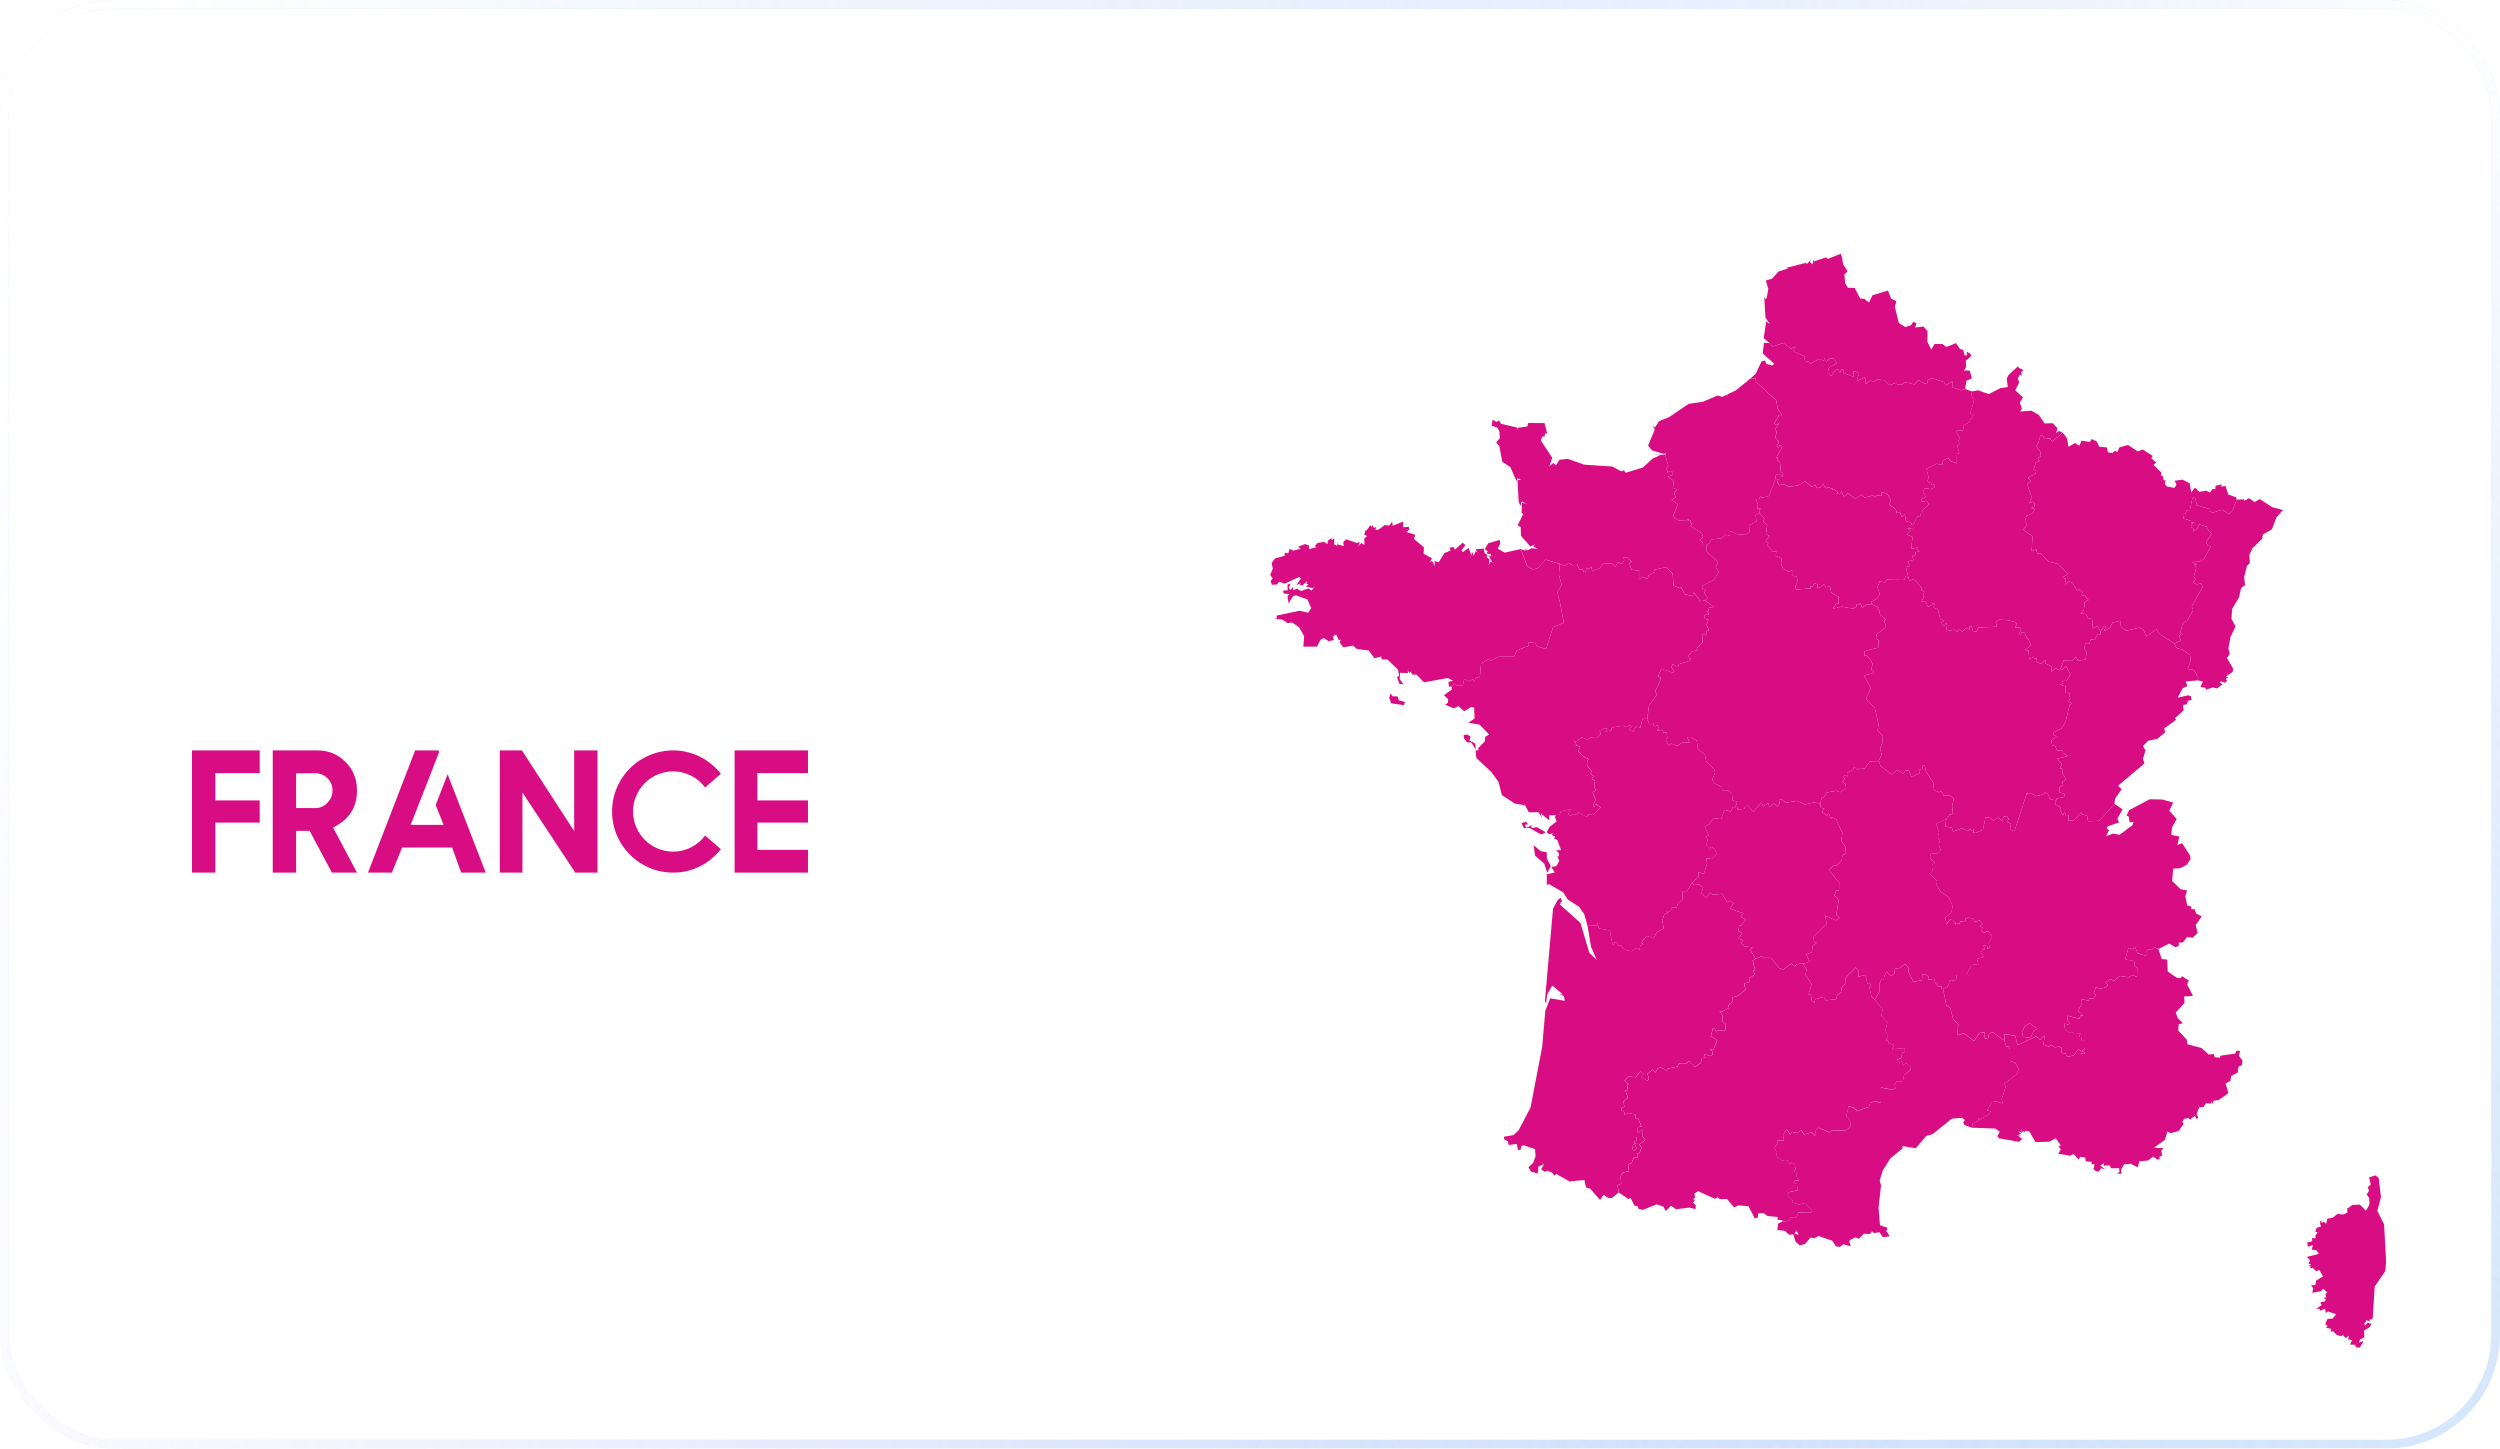
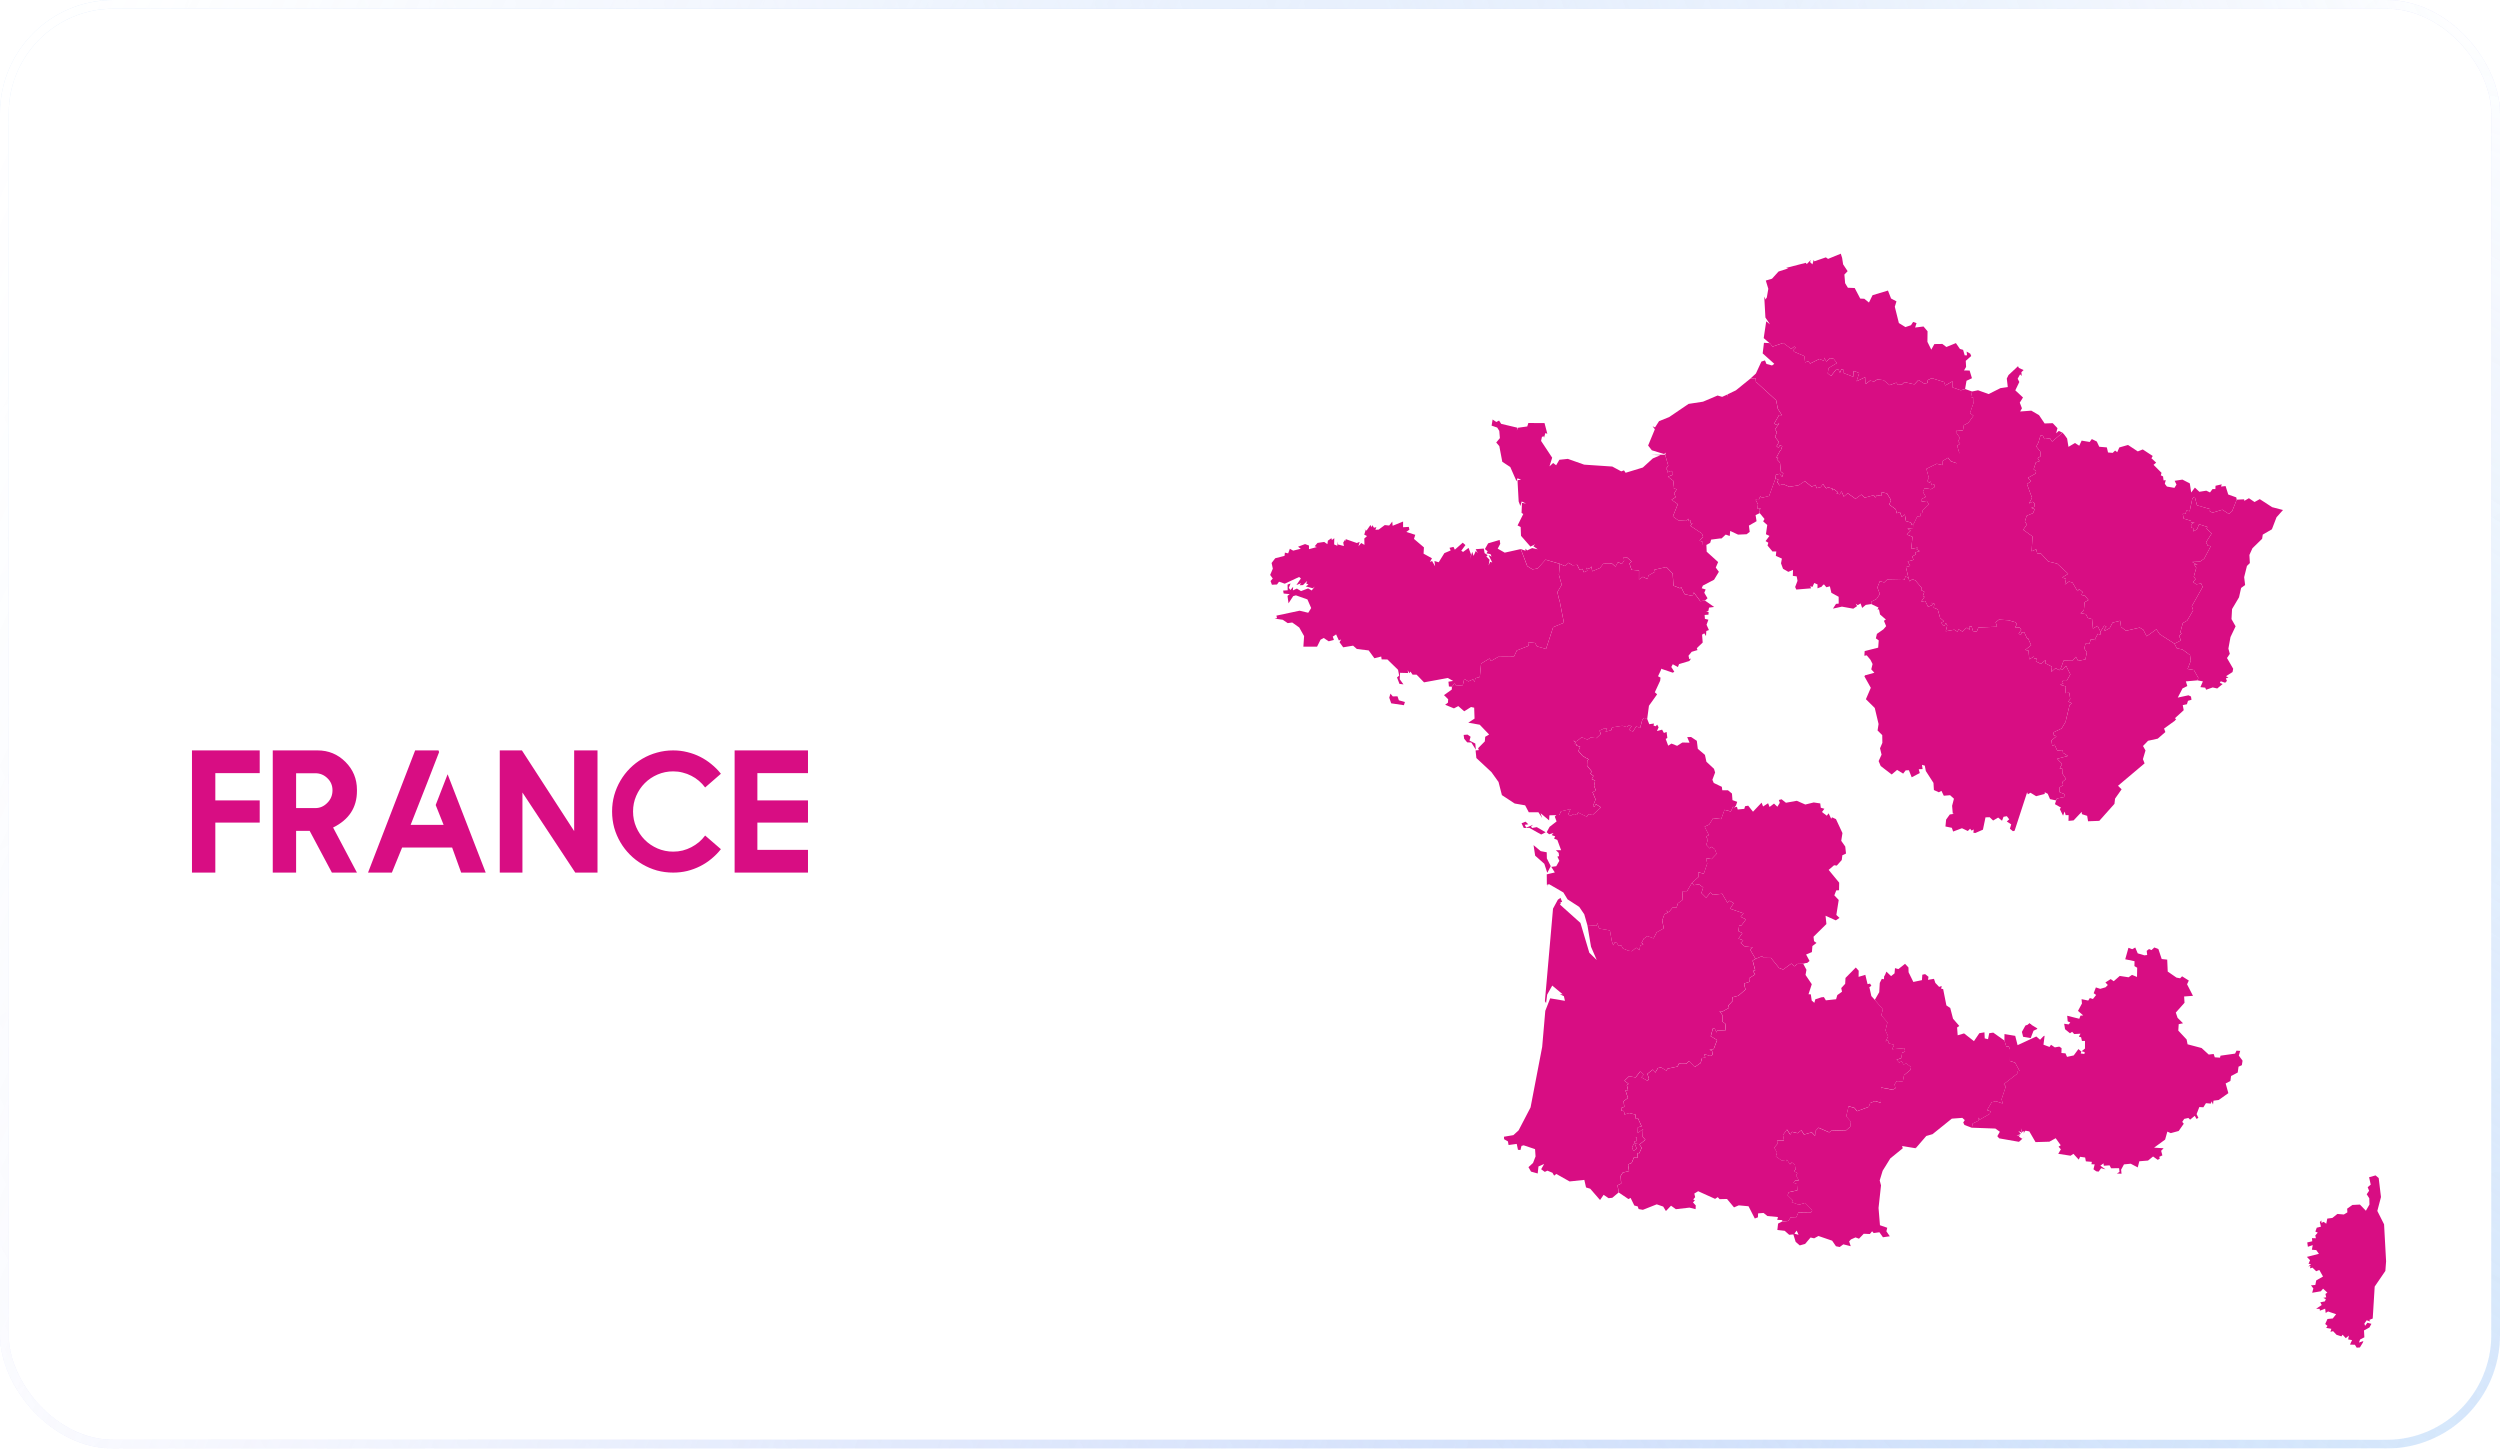
<svg xmlns="http://www.w3.org/2000/svg" width="573" height="332" viewBox="0 0 573 332" fill="none">
  <g filter="url(#filter0_b_1650_1200)">
    <rect width="573" height="332" rx="26" fill="url(#paint0_radial_1650_1200)" />
    <rect x="1" y="1" width="571" height="330" rx="25" stroke="url(#paint1_radial_1650_1200)" stroke-width="2" />
    <rect x="1" y="1" width="571" height="330" rx="25" stroke="url(#paint2_radial_1650_1200)" stroke-width="2" />
    <rect x="1" y="1" width="571" height="330" rx="25" stroke="url(#paint3_linear_1650_1200)" stroke-width="2" />
  </g>
  <rect width="573" height="332" rx="20" fill="white" fill-opacity="0.05" />
  <path d="M59.527 171.992V177.207H49.352V183.457H59.527V188.535H49.352V200H44V171.992H59.527ZM81.812 200H76.07L70.973 190.43H67.867V200H62.516V171.992H72.789C75.289 171.992 77.418 172.871 79.176 174.629C80.934 176.387 81.812 178.516 81.812 181.016V181.289C81.812 185.078 79.99 187.871 76.344 189.668L81.812 200ZM72.262 185.215C73.329 185.215 74.254 184.811 75.035 184.004C75.816 183.223 76.207 182.266 76.207 181.133C76.207 180.026 75.816 179.102 75.035 178.359C74.267 177.604 73.342 177.227 72.262 177.227H67.867V185.215H72.262ZM100.504 171.992L100.641 172.383L97.906 179.434L94.117 189.062H101.676L99.859 184.512L102.594 177.461L111.324 200H105.699L103.629 194.258H92.164L89.82 200H84.352L95.152 171.992H100.504ZM136.949 171.992V200H131.852L119.742 181.641V200H114.547V171.992H119.625L131.598 190.488V171.992H136.949ZM154.293 195.195C155.048 195.195 155.771 195.111 156.461 194.941C157.164 194.759 157.828 194.505 158.453 194.18C159.078 193.854 159.658 193.47 160.191 193.027C160.725 192.572 161.201 192.064 161.617 191.504L165.23 194.629C164.592 195.436 163.87 196.172 163.062 196.836C162.268 197.5 161.402 198.066 160.465 198.535C159.54 199.004 158.557 199.368 157.516 199.629C156.487 199.876 155.413 200 154.293 200C153.004 200 151.76 199.837 150.562 199.512C149.378 199.173 148.264 198.698 147.223 198.086C146.181 197.474 145.237 196.745 144.391 195.898C143.544 195.052 142.815 194.108 142.203 193.066C141.591 192.025 141.116 190.911 140.777 189.727C140.452 188.529 140.289 187.285 140.289 185.996C140.289 184.707 140.452 183.47 140.777 182.285C141.116 181.087 141.591 179.967 142.203 178.926C142.815 177.884 143.544 176.94 144.391 176.094C145.237 175.247 146.181 174.518 147.223 173.906C148.264 173.294 149.378 172.826 150.562 172.5C151.76 172.161 153.004 171.992 154.293 171.992C155.413 171.992 156.487 172.122 157.516 172.383C158.557 172.63 159.54 172.988 160.465 173.457C161.402 173.926 162.268 174.492 163.062 175.156C163.87 175.807 164.592 176.536 165.23 177.344L161.617 180.488C161.201 179.928 160.725 179.421 160.191 178.965C159.658 178.509 159.078 178.125 158.453 177.812C157.828 177.487 157.164 177.24 156.461 177.07C155.771 176.888 155.048 176.797 154.293 176.797C153.03 176.797 151.839 177.038 150.719 177.52C149.599 178.001 148.622 178.659 147.789 179.492C146.956 180.326 146.298 181.302 145.816 182.422C145.335 183.529 145.094 184.72 145.094 185.996C145.094 187.259 145.335 188.451 145.816 189.57C146.298 190.69 146.956 191.667 147.789 192.5C148.622 193.333 149.599 193.991 150.719 194.473C151.839 194.954 153.03 195.195 154.293 195.195ZM185.191 171.992V177.207H173.59V183.457H185.191V188.535H173.59V194.785H185.191V200H168.375V171.992H185.191Z" fill="#D80D83" />
  <g clip-path="url(#clip0_1650_1200)">
    <path d="M498.376 147.526L499.862 146.792L499.45 145.706L500.033 145.203L499.724 144.95L500.295 142.816L501.304 142.236L502.669 139.892L502.36 138.938L504.849 134.533L504.506 133.747L503.381 133.919L502.652 133.408L503.227 132.734L502.81 132.18L503.386 130.14L502.896 129.359L503.686 129.513L502.458 128.8L504.244 128.714L505.193 128.049L506.729 125.155L506.034 125.09L505.622 124.292L506.91 122.265L505.738 121.17L505.931 120.784L504.029 120.161L503.549 121.329L502.69 121.801L502.883 121.076L502.222 120.955L502.205 120.195L502.991 119.697L502.197 119.792L502.162 119.371L500.488 118.86L500.295 117.782L500.913 117.786L501.124 117.026L501.87 117.164L502.497 114.205L503.047 113.879L503.549 115.815L506.545 116.683L506.485 117.177L507.111 117.507L509.36 116.829L510.871 117.804L511.614 117.138L512.653 114.523L514.352 114.441L514.404 114.794L515.451 114.188L516.739 115.064L517.941 114.403L520.778 116.245L523.263 116.893L521.778 118.559L520.718 121.316L518.623 122.535L518.482 123.484L516.258 125.661L515.563 127.194L515.67 129.058L515.001 129.715L514.361 132.283L514.58 134.082L513.661 134.76L513.185 136.899L511.588 139.595L511.459 141.897L512.399 143.55L511.228 146.015L510.747 148.66L511.073 149.862L510.425 150.824L511.846 153.276L511.7 154.032L510.197 154.985L510.76 155.29L510.172 155.483L510.412 156.071L510.009 156.483L508.991 156.144L508.802 156.535L509.421 156.78L508.189 157.802L507.159 157.561L505.639 158.085L505.442 157.613L504.334 157.492L504.901 156.174L503.665 155.938L503.853 155.367L502.836 153.572L501.398 153.327L502.119 151.494L501.952 150.146L500.231 148.875L498.913 148.57L498.376 147.526Z" fill="#D80D83" />
    <path d="M387.794 202.325L388.21 202.879L389.416 202.694L390.378 203.412L389.961 204.674L391.039 205.76L392.052 204.545L392.558 205.095L394.713 204.85L395.91 206.872L396.456 206.447L397.357 207.006L396.546 208.272L399.623 209.346L398.962 210.132L400.173 210.72L399.117 212.133L398.61 212.158L398.443 213.408L399.344 213.867L398.452 215.125L399.542 215.52L399.027 216.087L398.937 216.096L399.881 216.92L401.727 217.126L401.121 217.625L402.37 219.776L401.697 220.162L401.769 220.459L402.272 222.386L401.757 222.537L402.255 223.335L400.86 224.229L400.932 225.044L399.726 225.422L400.04 226.818L398.404 228.226L397.061 228.57L397.168 229.343L396.117 230.476L396.288 230.979L394.704 231.885L394.103 231.709L394.734 232.636L394.743 234.16L395.417 234.607L395.52 236.123L393.567 236.222L393.378 236.629L393.005 235.663L392.575 235.736L392.095 237.497L393.545 238.381L392.76 240.451L391.811 240.614L392.382 240.838L392.537 241.756L391.966 242.036L390.665 241.615L390.824 242.418L390.086 242.508L389.772 243.637L388.412 244.56L387.15 243.178L386.489 243.8L384.798 243.779L384.463 244.453L382.184 244.938L381.93 245.402L380.69 244.629L379.99 244.801L379.364 245.844L378.836 245.131L377.565 246.128L377.93 247.231L377.625 247.738L376.2 246.926L376.694 246.312L375.925 245.565L374.865 246.944L373.376 246.677L372.307 247.704L373.256 248.425L372.861 248.687L373.131 249.863L372.543 249.906L373.11 251.65L372.127 252.388L372.264 253.676L371.556 253.964L371.595 254.57L372.17 254.634L372.324 255.446L373.419 255.111L374.857 255.463L374.908 256.407L375.393 256.291L376.247 258.151L375.402 258.37L375.376 259.645L376.561 258.803L376.509 260.59L377.102 261.225L375.75 262.32L376.265 263.076L375.694 264.343L375.269 264.24L375.363 265.36L374.479 265.287L373.968 266.532L373.131 266.889L373.363 268.405L371.925 268.761L371.44 269.534L371.56 271.264L370.736 271.668L370.989 273.313L369.539 274.536L368.68 274.622L367.547 273.849L366.731 275.047L364.478 272.454L363.521 272.166L363.126 270.431L359.752 270.788L356.705 269.07L356.207 269.461L355.825 268.8L354.666 268.314L354.065 268.598L353.236 267.992L353.919 266.777L352.614 267.357L352.442 268.963L350.91 268.533L350.322 267.511L351.369 266.554L351.949 265.055L351.833 263.381L349.223 262.505L348.729 262.642L348.489 263.583L347.918 263.527L347.635 262.183L345.763 262.44L345.617 261.607L344.738 261.109L344.708 260.538L346.867 260.173L348.064 259.078L350.803 253.822L353.468 239.944L354.181 231.683L355.305 228.819L358.683 229.39L358.439 228.321L357.52 227.887L358.155 227.878L355.777 225.895L354.614 227.96L354.361 229.914L354.091 229.467L355.953 208.259L357.065 206.211L357.662 205.773L358.039 206.722L357.353 206.842L357.803 206.872L357.563 207.345L362.237 211.536L364.272 218.372L365.967 220.025L364.658 216.989L363.825 212.004L365.959 212.184L366.105 211.531L366.504 212.798L368.998 213.253L369.41 215.576L369.431 215.688L369.749 216.654L370.114 215.989L370.564 216.074L370.989 216.791L371.595 216.671L371.977 217.371L373.187 217.886L374.028 218.007L375.02 217.199L375.801 217.779L375.93 216.736L376.659 216.414L376.247 216.113L376.732 215.16L377.582 214.541L378.99 215.07L379.711 213.687L381.33 212.768L380.995 210.939L381.505 209.475L382.235 209.23L381.973 208.659L382.476 209.097L383.368 207.989L384.278 207.985L384.587 207.027L385.575 206.323L385.69 204.262L386.661 204.249L387.794 202.325ZM375.222 262.191L375.119 260.658L374.951 260.577L375.02 261.5L374.5 261.71L374.93 262.123L375.222 262.191ZM374.539 262.135L374.415 262.23L374.067 263.059L374.402 263.81L375.144 263.278L374.702 262.196L374.599 262.127L374.539 262.135Z" fill="#D80D83" />
-     <path d="M417.2 184.145L417.518 182.844L417.96 182.839L418.63 181.65L420.879 181.238L421.763 181.586L423.154 180.701L422.961 179.636L422.295 179.267L422.819 178.477L422.36 177.966L422.982 177.644L423.39 177.974L423.325 177.154L424.703 176.42L424.956 175.729L425.763 176.463L426.433 175.999L427.283 176.235L428.609 174.492L430.579 174.44L431.056 175.574L433.58 177.511L434.816 176.459L436.202 177.313L436.778 176.57L437.516 176.536L438.16 178.155L440.014 177.184L439.778 176.308L440.658 176.27L440.512 175.299L441.16 175.48L441.4 176.721L443.152 179.439L443.25 181.079L444.383 181.594L444.98 181.268L445.517 182.384L446.959 182.26L447.843 183.063L447.422 184.694L447.577 186.489L447.929 186.524L446.895 186.674L446.049 187.85L445.933 187.88L445.778 187.902L443.71 188.795L444.435 190.753L444.156 192.063L444.662 192.66L444.375 193.561L444.834 194.948L444.062 195.61L442.525 195.704L442.383 196.713L443.482 197.838L442.787 198.242L442.911 199.685L442.315 200.256L443.95 201.939L443.886 202.793L444.718 204.313L446.68 205.67L447.59 207.757L447.208 209.273L445.886 210.308L446.156 211.849L446.933 210.789L447.603 210.892L448.182 212.004L448.225 211.463L449.126 211.802L449.307 211.235L450.599 211.068L450.44 210.587L451.041 210.364L452.011 210.454L452.706 211.239L453.818 210.982L454.402 211.789L453.762 212.257L454.462 212.669L454.076 213.348L454.724 213.816L455.616 213.348L456.591 214.657L455.823 216.229L455.998 217.281L455.612 217.509L455.385 216.843L454.509 216.654L454.955 217.406V217.633L454.466 217.599L454.028 218.35L454.616 219.355L453.131 219.789L453.44 220.952L451.856 221.201L450.637 223.464L448.465 223.482L448.354 224.452L447.852 224.795L447.538 224.469L447.641 225.006L446.946 224.619L446.487 226.079L445.379 226.689L444.92 226.599L445.049 225.989L444.452 226.178L443.589 225.272L443.272 224.336L441.903 224.572L442.023 223.872L441.25 223.254L440.602 223.391L440.512 224.637L438.542 225.053L437.451 222.825L437.421 221.734L436.636 220.897L435.112 222.107L434.331 221.888L434.228 223.091L433.442 223.722L432.365 222.691L431.97 223.64H431.867L431.786 224.443L431.313 224.345L430.846 225.285L430.721 227.398L429.7 229.18L428.897 228.291L428.45 226.255L428.905 225.938L428.609 225.448L428.034 225.555L427.523 223.426L425.978 223.889L426.004 222.481L425.339 221.747L422.982 224.143L422.905 225.491L422.003 226.457L422.188 227.29L421.106 228.067L420.827 229.025L418.484 229.278L418.024 228.531L417.462 228.583L416.067 229.038L415.844 229.845L415.243 229.326L415.033 227.9L414.513 227.874L415.26 225.577L413.827 223.451L414.037 222.275L413.299 220.888L414.007 220.703L414.157 220.742L414.749 220.248L413.96 218.775L415.286 218.217L415.402 216.834L416.342 216.117L415.78 215.718L415.659 214.7L418.612 211.789L418.415 209.887L420.767 210.948L421.617 210.389L420.892 209.702L421.433 206.276L420.428 205.215L420.87 204.077L421.505 204.043L421.54 202.312L419.128 199.38L420.342 198.336L420.42 198.319L420.986 198.396L422.128 197.125L422.265 196.026L423.107 195.635L422.931 194.025L422.012 192.715L422.291 190.942L420.802 187.739L419.896 187.327L419.716 187.661L419.115 186.416L418.707 186.962L417.591 186.116L418.153 185.369L417.325 185.132L417.2 184.145Z" fill="#D80D83" />
    <path d="M464.609 146.332L463.944 144.885L463.343 144.975L463.184 145.542L462.669 145.212L463.27 144.374L462.918 143.838L461.832 143.79L462.27 143.095L461.982 142.635L460.325 142.159L458.162 142.021L457.402 142.622L457.733 143.644L453.453 143.825L453.067 144.791L452.209 144.653L451.882 143.541L451.32 143.666L451.453 144.353L450.827 143.872L450.603 143.992L449.809 144.765L448.916 144.241L448.642 144.786L447.925 144.327L445.972 144.679L446.302 143.339L445.968 142.76L445.71 143.365L445.204 143.254L444.98 142.7L445.564 142.403L444.68 141.63L444.126 139.668L443.208 139.277L443.362 138.388L442.757 138.165L442.907 138.646L441.916 139.076L441.259 137.744L440.34 137.886L441.096 136.791L440.727 136.607L441.053 135.64L440.31 135.232L440.486 134.79L438.997 133.025L438.332 132.763L437.649 133.236L437.4 132.39L436.713 132.128L436.516 132.866L436.001 132.935L432.524 132.858L431.863 133.493L430.863 133.214L430.292 134.666L430.863 136.143L430.099 137.285L428.906 137.912L428.901 138.453L430.55 139.247L430.309 139.707L430.661 139.681L430.91 140.845L432.245 142L431.794 142.275L432.305 143.515L431.713 144.207L431.606 144.297L430.189 145.285L429.949 146.315L430.605 146.779L430.477 148.445L427.382 149.226L427.313 150.296L427.858 150.205L428.708 151.223L429.193 152.194L428.893 153.413L429.605 154.19L427.541 154.778V154.684L427.318 155.015L428.79 157.643L427.665 160.258L429.695 162.267L430.567 165.943L430.339 167.428L431.408 168.485L431.438 170.258L430.902 171.512L431.254 172.963L430.58 174.44L431.056 175.574L433.58 177.511L434.816 176.459L436.203 177.313L436.778 176.57L437.516 176.536L438.16 178.155L440.014 177.184L439.778 176.308L440.658 176.27L440.512 175.299L441.16 175.48L441.401 176.72L443.152 179.439L443.251 181.079L444.384 181.594L444.98 181.268L445.517 182.384L446.959 182.26L447.843 183.063L447.423 184.694L447.577 186.489L447.929 186.524L446.895 186.674L446.049 187.85L445.895 189.431L447.363 189.731L447.659 190.59L449.68 189.83L451.024 190.47L451.548 189.942L451.87 190.371L452.38 190.118L452.299 190.865L452.754 190.921L454.488 190.161L455.076 187.339L456.02 187.305L456.827 188.065L457.977 187.387L458.866 188.117L459.205 187.206L459.965 187.073L460.51 187.782L459.956 188.288L460.965 188.945L460.669 189.937L461.36 190.513L461.746 190.41L464.618 181.598L464.789 182.058L465.386 181.697L466.682 182.487L468.64 181.976L468.661 181.586L469.339 181.933L469.867 183.161L471.266 183.462L471.434 183.028L473.095 182.672L473.164 182.015L472.065 181.568L472.043 180.469L472.863 179.967L472.713 179.224L473.524 178.52L472.7 177.296L472.653 176.171L472.082 176.137L472.627 175.084L471.49 173.917L473.958 173.264L472.833 172.538L472.773 171.916L471.528 172.044L470.902 170.688L470.369 170.971L470.198 169.683L471.335 168.777L470.571 168.416L470.721 167.832L472.524 166.969L473.49 165.342L473.481 165.208L474.357 161.58L474.915 161.198L474.087 160.85H474.026L474.494 160.206L474.288 158.836L474.22 158.793L473.481 158.845H473.37L473.486 157.325L472.206 156.955L472.94 156.621L472.576 156.518L472.782 156.049L473.662 156.084L474.529 154.564L473.533 152.597L472.704 153.529L472.305 153.254L472 153.623L471.138 153.138L470.159 154.001L470.296 152.803L468.768 152.013L468.858 151.27L467.773 152.163L466.635 151.588L466.764 150.875L466.197 150.953L466.184 150.472L465.111 151.116L464.94 149.106L464.167 148.969L465.532 147.887L464.845 146.332H464.609Z" fill="#D80D83" />
    <path d="M318.692 158.978L319.224 159.618L320.306 159.592L320.619 160.507L322.01 160.902L321.769 161.632L318.859 161.202L318.417 159.905L318.692 158.978ZM319.104 119.551L319.194 120.509L321.585 119.538V120.843L322.898 120.762L323.036 121.393L322.332 121.921L324.379 122.582L324.083 123.519L326.366 125.459L326.281 126.898L328.208 127.959L327.731 128.796L328.234 128.585L328.925 129.788L328.77 128.585L329.753 128.869L331.049 126.778L332.492 126.164L332.225 125.558L333.14 125.352L333.449 125.983L335.256 124.386L335.878 124.931L334.925 126.232L335.337 126.503L336.595 125.58L337.179 127.121L336.934 128.113L337.436 126.481L337.737 127.413L338.248 126.288L338.711 126.756L338.222 125.876L340.085 125.73L340.274 126.782L340.986 127.246L340.664 127.538L341.415 128.285L341.192 129.59L341.557 128.766L342.025 128.925L341.166 127.211L341.866 127.585L341.626 127.014L340.703 126.821L340.973 126.365L340.338 125.846L341.081 124.532L343.72 123.755L343.858 124.639L343.274 125.751L344.883 126.666L348.549 125.85L350.034 129.753L351.232 130.509L352.434 130.294L354.219 128.281L357.494 129.238L357.297 131.75L357.936 134.047L356.941 135.722L357.34 137.401L357.413 137.47L358.447 142.734L355.979 143.752L354.348 148.741L352.271 148.144L351.828 147.376L350.215 147.187L350.318 148.041L347.661 149.085L346.987 150.51L343.42 150.536L341.729 151.519L341.402 150.927L339.467 152.086L339.175 155.169L338.119 155.465L338.007 156.303L337.625 155.702L336.556 156.178L335.599 155.607L335.264 157.059L333.762 157.183L333.376 156.638L332.762 157.398L332.092 157.346L331.981 156.238L333.062 156.075L331.839 155.392L326.388 156.393L324.68 154.632L323.757 154.628L323.285 153.937L323.014 154.285L322.654 153.606L322.739 154.263L320.898 154.207L320.817 155.676L321.675 156.861L320.756 156.745L320.198 155.268L320.688 154.86L320.43 153.52L317.996 151.15L316.67 151.133L316.576 150.476L315.013 150.871L313.7 149.076L310.996 148.75L310.129 147.985L307.862 148.363L307.021 147.204L307.386 146.564L306.871 146.792L306.236 145.405L305.472 145.911L305.729 146.676L304.54 146.985L303.394 146.229L302.669 146.62L301.87 148.217L298.733 148.222L298.9 145.796L297.78 143.816L296.183 142.678L295.144 142.82L294.015 142.056L292.152 141.781L292.689 141.66L292.552 141.102L297.861 139.973L299.849 140.445L300.522 139.363L299.66 137.388L297.024 136.452L296.398 136.632L295.329 138.281L295.093 136.568L295.608 136.177L294.213 136.035L294.093 135.361L295.136 135.293L295.106 133.996L295.805 133.721L295.389 134.734L295.754 135.232L296.393 134.502L296.337 135.318L297.243 134.898L298.196 135.481L299.819 134.863L300.647 135.335L301.342 134.438L300.879 134.825L299.282 134.404L299.896 133.987L299.381 133.742L299.621 133.137L298.642 134.103L297.866 134.146L298.218 133.674L297.132 134.095L298.166 132.579L297.745 132.244L294.47 133.781L293.157 133.326L292.685 133.966L291.521 134.022L291.208 133.167L291.719 132.605L291.122 131.776L291.732 130.333L291.449 129.041L292.286 127.95L294.415 127.405L294.496 126.662L295.247 126.829L295.629 125.781L296.398 126.207L298.14 125.773L297.509 125.309L299.123 124.699L300.016 125.039L300.02 125.872L301.814 125.382L301.329 125.197L301.973 124.437L303.514 124.21L304.24 124.725L304.347 123.926L305.158 123.347L305.27 123.772L305.819 123.351L305.789 124.785L306.506 125.09L306.613 124.12L306.648 124.785L308.025 125.15L307.867 124.369L308.287 123.695L308.48 124.064L308.429 123.566L310.987 124.459L311.627 124.197L311.365 125.197L311.996 124.459L312.73 124.888L312.7 123.424L313.322 122.866L312.683 122.54L312.996 121.513L312.64 121.217L313.215 121.608L314.112 120.32L314.344 120.831L314.537 120.367L314.915 120.959L315.468 120.818L315.241 121.432L316.001 121.376L317.391 120.345L318.404 120.453L319.104 119.551Z" fill="#D80D83" />
-     <path d="M403.323 117.598L404.426 118.95L404.117 119.496L405.053 120.329L404.753 122.446L405.559 122.832L404.671 124.017L405.298 124.395L405.117 125.035L406.255 126.405L407.126 126.396L407.019 127.401L408.41 128.032L408.208 129.114L408.667 130.364L409.882 131.068L410.959 130.621L410.916 131.987L411.801 132.107L411.989 133.125L411.449 134.542L411.71 135.126L415.114 134.846L414.904 134.378L415.432 134.503L415.818 133.627L416.578 133.953L416.569 134.846L417.522 134.477L417.617 134.301L418.042 133.923L418.6 134.597L419.406 134.387L419.754 135.881L421.42 136.783L421.428 138.346L420.814 138.41L420.11 139.497L422.171 139.042L424.776 139.51L425.643 138.926L425.326 138.355L425.798 138.711L426.442 138.303L426.806 139.338L427.639 138.638L428.901 138.453L430.549 139.248L430.309 139.707L430.661 139.681L430.91 140.845L432.245 142L431.794 142.275L432.305 143.516L431.713 144.207L431.605 144.297L430.189 145.285L429.948 146.316L430.605 146.779L430.476 148.445L427.382 149.227L427.313 150.296L427.858 150.206L428.708 151.223L429.193 152.194L428.893 153.413L429.605 154.191L427.54 154.779V154.684L427.317 155.015L428.789 157.643L427.665 160.258L429.695 162.268L430.567 165.943L430.339 167.429L431.408 168.485L431.438 170.259L430.901 171.512L431.253 172.964L430.579 174.441L428.609 174.492L427.283 176.236L426.433 176L425.763 176.463L424.956 175.729L424.703 176.42L423.325 177.155L423.39 177.975L422.982 177.644L422.36 177.966L422.819 178.477L422.295 179.267L422.961 179.636L423.154 180.701L421.763 181.586L420.879 181.238L418.63 181.65L417.96 182.84L417.518 182.844L417.2 184.145L415.707 183.922L413.779 184.398L411.826 183.544L409.337 183.991L408.337 183.196L407.706 183.359L407.929 183.999L407.375 184.905L406.603 184.179L405.585 184.961L405.246 184.102L404.096 184.845L403.757 183.965L401.787 186.043L400.692 184.66L399.967 184.785L399.795 185.39L398.28 185.536L398.112 184.909L397.559 185.043L397.885 184.609L398.16 183.784L397.069 183.402L396.953 181.891L396.039 181.131L394.734 181.144L394.64 180.349L392.79 179.465L392.468 178.735L393.095 177.06L392.833 176.21L391.094 174.595L390.76 173.024L389.124 171.633L388.897 169.795L387.579 168.915L386.691 168.953L387.236 170.228L385.583 170.186L384.39 170.95L383.085 170.43L382.342 170.92L381.767 169.357L382.149 169.151L381.978 167.772L381.359 167.996L380.947 167.24L379.758 167.566L380.145 166.716L379.819 166.098L379.467 166.467L378.982 166.304L379.076 165.84L378.007 165.995L377.539 164.822L377.947 161.748L379.819 159.124L379.295 158.661L380.518 156.011L380.6 155.298L380.029 154.985L380.737 153.474L380.716 153.25L383.415 154.169L383.759 153.95L383.072 152.868L383.407 152.237L384.583 152.881L384.845 152.203L387.197 151.49L387.605 150.932L387.193 151.056L387.012 150.279L387.742 149.381L389.077 148.982L388.914 148.553L390.27 147.26L390.124 145.448L390.644 145.152L391.026 145.774L391.099 144.615L391.695 144.405L391.155 143.185L391.575 142.026L390.772 141.828L390.708 140.94L391.588 140.875L391.627 140.287L391.06 140.162L391.554 140.046L391.73 139.261L392.884 139.115L390.781 137.637L391.361 137.122L390.609 135.86L390.931 135.108L390.026 134.825L390.287 134.215L392.854 132.867L393.957 131.055L393.245 130.084L393.79 128.822L391.163 126.447L391.103 124.889L391.961 124.412L392.189 123.665L394.193 123.399H394.563L395.52 122.51L396.447 122.828L396.559 121.673L398.357 122.519L400.314 122.433L401.027 121.896L400.842 120.457L402.594 119.444L402.375 118.049L403.323 117.598Z" fill="#D80D83" />
    <path d="M462.729 84.332L463.811 84.817L463.3 85.29L463.377 86.17L463.004 85.792L462.45 86.805L462.828 87.552L461.909 89.468L463.669 91.103L462.935 92.284L463.429 93.581L463.016 94.315L465.579 94.122L467.343 95.148L468.626 97.059L470.485 96.99L471.575 98.141L471.262 99.314L471.867 98.772L472.721 99.168L470.343 101.216L469.854 100.46L468.584 100.636L468.223 99.876L467.674 99.833L467.274 101.199L467.244 101.362L466.721 102.341L467.648 103.509L467.721 104.561L467.038 105.02L467.468 105.686L466.626 105.982L466.111 107.549L466.669 107.987L466.566 108.524L464.793 109.533L465.523 110.297L464.583 110.954L465.742 114.11L465.047 115.39L465.819 115.008L466.313 115.334L466.274 116.159L465.566 116.412L466.369 116.682L465.957 117.619L464.566 118.194L464.489 118.271L464.107 119.538L464.553 120.234L463.72 121.419L465.849 122.947L465.656 126.352L466.695 125.897L466.944 126.876L467.798 126.889L469.451 128.693L471.52 129.195L474.022 131.509L472.674 132.364L473.537 132.682L473.266 133.966L474.202 133.3L475.009 133.523L476.155 135.499L476.559 135.022L477.31 135.662L477.091 136.362L477.911 136.568L478.666 137.534L477.791 138.032L477.615 139.926L476.855 140.535L478.078 140.767L478.533 141.639L479.507 141.914L479.701 144.061L480.761 143.447L481.435 144.765L481.426 145.448L480.825 145.28L480.314 146.216L480.422 146.714L479.224 146.521L478.885 147.565L477.984 147.543L477.718 148.647L478.301 149.501L477.979 151.141L476.305 151.472L475.782 150.54L475.035 151.451L472.983 151.412L472.305 153.254L472 153.623L471.137 153.138L470.159 154.001L470.296 152.803L468.768 152.013L468.858 151.27L467.772 152.163L466.635 151.588L466.764 150.875L466.197 150.952L466.184 150.472L465.111 151.116L464.939 149.106L464.167 148.969L465.532 147.887L464.845 146.332H464.609L463.944 144.885L463.343 144.975L463.184 145.542L462.669 145.211L463.27 144.374L462.918 143.837L461.832 143.79L462.27 143.095L461.982 142.635L460.325 142.158L458.162 142.021L457.402 142.622L457.733 143.644L453.453 143.824L453.067 144.791L452.208 144.653L451.882 143.541L451.32 143.666L451.453 144.353L450.826 143.872L450.603 143.992L449.809 144.765L448.916 144.241L448.641 144.786L447.925 144.327L445.972 144.679L446.302 143.339L445.967 142.76L445.71 143.365L445.203 143.253L444.98 142.699L445.564 142.403L444.68 141.63L444.126 139.668L443.207 139.277L443.362 138.388L442.757 138.165L442.907 138.646L441.915 139.075L441.259 137.744L440.34 137.886L441.096 136.791L440.726 136.606L441.053 135.64L440.31 135.232L440.486 134.79L438.997 133.025L438.331 132.763L437.649 133.236L437.4 132.39L436.838 129.981L437.808 129.693L437.25 128.688L438.576 128.319L438.288 127.546L439.164 127.027L438.945 126.627L439.98 126.31L439.28 125.872L439.529 125.511L438.048 125.811L438.353 123.046L437.039 122.501L437.911 121.642L437.198 121.148L438.692 121.006L438.658 119.976L439.422 118.357L440.177 118.288L440.237 117.619L440.761 117.524L440.529 117.056L442.091 115.596L441.611 114.81L440.443 114.978L440.473 114.347L441.387 113.887L440.722 112.736L441.104 111.899L442.581 112.122L443.353 111.671L443.366 111.066L442.757 111.182L442.473 110.366L442.177 110.632L441.671 110.203L442.104 109.606L441.516 107.459L443.881 106.291L445.19 106.605L445.268 105.638L446.482 104.913L447.122 105.716L448.496 106.184L448.521 104.05L449.066 103.852L448.581 102.173L449.26 101.688L448.732 101.13L449.234 100.408L448.264 99.013L448.577 98.579L449.895 98.708L450.097 97.471L451.144 96.896L452.299 95.299L451.517 94.668L452.359 92.233L452.402 91.249L451.723 90.979L451.981 89.734L453.367 89.446L455.797 90.322L458.497 88.961L460.184 88.716L459.956 86.762L460.351 85.964L462.527 83.933L462.729 84.332Z" fill="#D80D83" />
    <path d="M532.938 303.465L533.458 302.314L534.672 302.19L535.441 301.219L533.591 300.588L533.046 300.932L532.925 299.948L531.715 300.416L531.672 299.996L530.856 299.966L532.136 299.107L531.805 298.493L532.87 298.27L533.08 297.771L532.496 297.471L533.166 297.342L532.99 296.569L533.428 296.269L532.449 295.363L531.93 295.964L529.947 296.303L530.221 295.32L529.676 294.598L530.672 294.517L530.882 293.469L532.436 292.58L531.59 291.081L530.865 291.365L530.024 290.545L529.466 290.704L529.543 290.141L529.049 290.283L529.689 289.742L529.11 289.664L529.466 288.844L528.736 288.08L531.496 287.376L530.882 286.517L529.886 286.44L530.075 285.379L528.968 285.761L528.822 284.769L529.968 284.499L529.908 283.782L530.792 283.808L530.672 283.155L531.234 282.515L530.68 282.283L530.998 281.39L531.955 281.158L531.706 280.093L532.054 279.728L532.084 280.291L532.578 280.046L533.179 280.475L533.415 279.299L534.569 279.157L535.733 278.234L537.209 278.363L538.016 277.878L537.969 277.027L539.162 276.177L540.892 276.087L542.261 277.504L543.081 276.07L543.038 274.644L542.45 273.721L542.999 272.931L542.673 272.102L543.373 271.518L542.995 269.822L544.476 269.401L545.197 270.007L545.721 274.361L544.884 277.547L546.429 280.613L546.893 289.093L546.725 291.296L544.279 294.882L543.828 302.207L543.042 302.525L543.266 302.89L542.437 302.611L541.913 303.375L542.072 303.882L542.617 303.169L543.527 303.422L543.068 304.26L541.828 304.938L541.913 306.51L540.926 307.025L540.677 307.716L541.682 307.364L541.574 307.712L540.888 308.833L540.154 308.888L539.746 308.223L538.613 308.18L539.098 307.149L538.196 306.995L538.364 306.123L537.651 306.703L536.922 305.913L536.651 306.295L535.527 305.934L534.741 305.101L534.144 305.256L534.342 304.564L533.157 304.354L533.462 303.899L532.938 303.465Z" fill="#D80D83" />
    <path d="M481.435 144.765L482.298 143.399L482.783 143.644L482.207 144.443L482.594 144.503L483.542 143.957L484.203 142.708L485.903 142.287L485.946 142.317L486.143 143.691L487.131 144.468V144.606L490.427 143.846L491.247 144.348L492.011 145.838L494.239 144.237L495.003 145.353L498.377 147.526L498.913 148.569L500.231 148.874L501.952 150.145L502.119 151.493L501.398 153.327L502.836 153.572L503.854 155.366L503.665 155.938L500.999 156.174L501.334 157.239L500.235 157.784L499.145 159.888L501.591 159.36L502.171 159.639L502.291 160.386L501.484 160.627L501.24 161.412L500.287 161.61L500.506 162.778L498.475 164.633L498.789 164.817L498.432 165.23L496.007 166.977L496.299 167.789L494.552 169.3L492.333 169.785L491.174 170.988L491.749 172.005L491.157 173.998L491.539 174.964L485.448 180.1L486.272 180.911L484.774 183.041L484.633 184.243L481.156 188.138L478.585 188.237L478.379 186.991L477.181 186.609L477.117 186.081L475.262 188.039L474.099 188.146L474.129 186.828L473.447 186.832L473.219 185.995L472.854 186.957L472.099 185.42L472.378 185.111L470.992 184.316L471.266 183.462L471.434 183.028L473.095 182.672L473.163 182.015L472.065 181.568L472.043 180.469L472.863 179.966L472.713 179.224L473.524 178.519L472.7 177.296L472.653 176.171L472.082 176.136L472.627 175.084L471.489 173.916L473.958 173.264L472.833 172.538L472.773 171.915L471.528 172.044L470.901 170.687L470.369 170.971L470.198 169.682L471.335 168.776L470.571 168.416L470.721 167.832L472.524 166.969L473.49 165.341L473.481 165.208L474.357 161.58L474.915 161.198L474.086 160.85H474.026L474.494 160.206L474.288 158.836L474.219 158.793L473.481 158.845H473.37L473.485 157.324L472.206 156.955L472.94 156.62L472.575 156.517L472.781 156.049L473.661 156.084L474.528 154.563L473.533 152.597L472.704 153.529L472.305 153.254L472.983 151.412L475.035 151.45L475.782 150.54L476.305 151.472L477.979 151.141L478.301 149.501L477.718 148.646L477.984 147.543L478.885 147.564L479.224 146.521L480.422 146.714L480.314 146.216L480.825 145.28L481.426 145.447L481.435 144.765Z" fill="#D80D83" />
    <path d="M406.924 109.701L407.568 109.907L407.345 110.706L407.508 110.702L407.83 111.23L408.701 110.964L410.122 111.578L412.238 111.221L413.646 110.285L415.243 111.556L416.097 111.127L416.355 111.891L417.29 111.659L417.793 110.934L418.574 111.977L418.883 111.659L420.042 112.016L419.939 112.368L420.398 112.166L421.179 112.793L420.939 113.102L421.686 113.278L422.046 112.608L422.6 113.819L423.48 113.042L425.283 114.33L426.605 113.355L427.382 114.072L429.468 113.497L429.802 114.051L430.185 113.497L431.21 113.669L431.27 112.806L432.489 113.102L433.417 114.622L433 115.648L434.494 116.726L434.73 117.636L435.447 117.37L435.876 118.469L436.563 117.92L436.838 119.444L437.954 119.758L438.228 120.372L438.658 119.977L438.692 121.007L437.198 121.149L437.911 121.643L437.039 122.501L438.353 123.047L438.048 125.812L439.529 125.511L439.28 125.872L439.98 126.31L438.945 126.628L439.164 127.027L438.288 127.547L438.576 128.32L437.25 128.689L437.808 129.694L436.838 129.981L437.4 132.39L436.713 132.128L436.516 132.867L436.001 132.936L432.524 132.858L431.863 133.494L430.863 133.215L430.292 134.666L430.863 136.143L430.099 137.285L428.905 137.912L428.901 138.453L427.639 138.638L426.806 139.338L426.442 138.303L425.798 138.711L425.326 138.355L425.643 138.926L424.776 139.51L422.171 139.042L420.11 139.497L420.814 138.41L421.428 138.346L421.42 136.783L419.754 135.881L419.407 134.387L418.6 134.597L418.042 133.923L417.617 134.301L417.522 134.477L416.569 134.846L416.578 133.953L415.818 133.627L415.432 134.503L414.904 134.378L415.114 134.846L411.71 135.126L411.449 134.542L411.989 133.125L411.801 132.107L410.916 131.987L410.959 130.621L409.882 131.068L408.667 130.364L408.208 129.114L408.41 128.032L407.019 127.401L407.126 126.396L406.255 126.405L405.117 125.035L405.298 124.395L404.671 124.017L405.56 122.832L404.753 122.446L405.053 120.329L404.117 119.496L404.426 118.95L403.323 117.598L403.169 116.872L403.641 116.563L402.774 116.636L402.92 115.601L402.379 114.532L403.096 114.609L403.473 113.664L403.667 114.102H403.761L405.478 113.664L406.924 109.701Z" fill="#D80D83" />
    <path d="M429.699 229.18L430.721 227.402L430.846 225.289L431.313 224.349L431.786 224.448L431.867 223.645H431.97L432.365 222.696L433.438 223.726L434.228 223.095L434.331 221.897L435.112 222.116L436.632 220.905L437.417 221.743L437.447 222.838L438.537 225.062L440.508 224.65L440.593 223.404L441.241 223.267L442.014 223.885L441.898 224.581L443.267 224.349L443.581 225.285L444.444 226.191L445.04 226.002L444.911 226.612L445.371 226.702L446.113 230.442L446.997 231.03L447.633 233.487L449.071 235.148L448.564 235.496L448.702 237.291L450.161 236.853L452.432 238.631L453.663 236.81L454.835 236.608L454.9 237.999L455.655 238.18L455.925 236.81L456.853 236.677L459.419 238.493L459.84 239.859L460.45 239.889L460.703 240.554L460.686 243.174L461.862 243.564L462.896 245.458L462.351 245.484L462.355 246.102L459.282 248.481L459.741 249.018L458.767 251.95L459.037 252.934L457.471 252.401L456.496 252.646L455.436 254.445L456.252 254.729L456.067 255.295L453.784 256.618L453.427 256.141L453.603 256.807L452.144 257.515L451.955 258.482L450.255 257.85L449.972 257.279L450.328 256.725L449.757 256.214L447.354 256.395L442.941 259.95L441.503 260.367L439.057 263.201L439.143 262.775L439.027 263.171L435.958 262.668L436.116 263.183L433.253 265.511L431.502 268.34L430.828 270.56L431.129 271.69L430.562 276.872L430.888 280.823L432.558 281.403L432.361 282.214L433.146 283.356L431.571 283.58L430.76 282.433L429.446 282.618L429.09 282.214L428.566 282.837L427.171 282.777L426.081 283.906L425.283 283.614L424.235 284.082L423.828 284.524L424.184 285.628L422.488 285.203L421.66 285.817L420.802 285.641L419.926 284.361L416.788 283.288L415.801 283.824L414.981 283.635L413.732 285.108L412.504 285.447L411.56 284.627L411.036 282.927L410.084 283.017L409.053 282.102L407.371 281.909L407.538 280.445L408.397 279.998L409.869 279.848L410.431 279.002L411.732 278.959L412.165 277.89L415.123 277.843L415.355 277.409L413.719 275.709L412.281 276.143L410.663 275.55L410.886 275.125L409.693 273.97L409.981 273.266L411.964 272.828L411.852 271.393L411.032 271.084L411.453 270.552L412.324 270.59L411.663 269.478L411.946 268.881L411.165 268.443L411.552 268.018L411.354 266.945L410.693 266.447L410.242 266.88L409.551 265.803L409.547 266.142L408.35 266.005L407.002 265.056L407.285 264.231L406.654 263.046L407.482 262.05L407.242 261.38L408.869 261.389L408.654 260.135L409.556 258.911L410.311 260.049L410.723 259.439L410.826 259.448L411.985 259.735L412.852 259.074L413.479 260.049L415.222 259.542L416.011 260.341L416.131 259.173L416.784 258.482L419.248 259.546L419.879 259.07L423.008 259.186L424.085 258.228L424.197 257.103L423.149 255.862L423.686 253.565L425.012 253.939L425.639 254.69L428.33 253.694L428.618 252.835L429.734 252.367L431.086 252.762L431.137 249.271L433.807 249.786L434.447 249.396L434.198 248.58L434.721 247.798L436.129 247.811L436.387 246.45L437.868 245.226L437.988 244.573L436.928 243.775L436.262 243.977L435.876 243.281L435.241 243.53L434.679 242.912L435.739 242.538L435.971 241.297L436.644 241.018L436.464 240.245L433.653 240.499L434.116 239.494L432.88 239.137L432.721 238.382L432.163 238.699L432.756 237.566L432.137 236.196L432.584 234.332L431.193 232.726L431.532 231.322L429.699 229.18ZM411.273 282.759L412.225 283.013L411.796 282.055L411.273 282.759Z" fill="#D80D83" />
    <path d="M397.559 185.042L398.112 184.909L398.28 185.536L399.795 185.39L399.967 184.784L400.692 184.66L401.787 186.042L403.757 183.964L404.096 184.844L405.246 184.101L405.585 184.96L406.603 184.179L407.375 184.904L407.929 183.998L407.706 183.358L408.337 183.195L409.337 183.99L411.826 183.543L413.779 184.398L415.707 183.921L417.2 184.144L417.325 185.132L418.153 185.368L417.591 186.115L418.707 186.961L419.115 186.416L419.716 187.661L419.896 187.326L420.802 187.738L422.291 190.942L422.012 192.715L422.931 194.025L423.107 195.635L422.265 196.026L422.128 197.125L420.986 198.396L420.42 198.319L420.342 198.336L419.128 199.379L421.54 202.312L421.506 204.042L420.87 204.077L420.428 205.215L421.433 206.275L420.892 209.702L421.617 210.389L420.767 210.947L418.415 209.886L418.612 211.789L415.659 214.7L415.78 215.718L416.342 216.117L415.402 216.834L415.286 218.217L413.96 218.775L414.749 220.248L414.157 220.742L414.007 220.703L413.299 220.888L411.955 220.93L411.281 221.48L410.573 220.845L408.684 222.223L407.766 221.858L405.912 219.565L404.117 219.535L403.98 219.097L402.375 219.775L401.126 217.624L401.731 217.126L399.885 216.92L398.937 216.1L399.027 216.087L399.546 215.52L398.452 215.125L399.344 213.871L398.443 213.407L398.61 212.158L399.117 212.132L400.173 210.719L398.962 210.131L399.619 209.345L396.541 208.272L397.353 207.005L396.451 206.447L395.91 206.872L394.709 204.85L392.554 205.094L392.047 204.545L391.039 205.76L389.957 204.674L390.373 203.411L389.412 202.694L388.206 202.879L387.794 202.325L389.3 200.998L389.244 199.929L390.506 200.251L391.288 197.924L391.022 196.678L392.271 196.906L393.429 195.691L393.035 194.656L392.314 194.085L391.85 194.441L391.069 193.621L391.434 192.449L390.996 191.757L391.657 191.397L390.695 189.473L391.73 188.992L392.648 187.519L394.485 187.734L395.249 185.613L396.7 185.999L397.19 184.917L397.559 185.042Z" fill="#D80D83" />
    <path d="M473.125 99.602L473.782 100.508L474.091 102.418L475.584 101.538L476.563 102.161L477.112 100.989L478.958 101.298L479.443 100.632L480.585 101.195L481.147 102.397L482.886 102.543L483.16 103.707L484.229 103.801L484.787 103.269L485.268 103.638L485.749 102.556L487.74 101.985L489.981 103.462L491.123 103.011L493.402 104.514L493.101 105.033L494.192 106.034L493.591 106.541L495.423 108.37L495.26 108.945L495.771 109.194L495.887 110.113L496.389 110.049L496.175 110.89L496.655 111.517L498.381 111.818L498.853 111.066L498.428 110.199L500.214 109.924L501.909 110.8L502.218 112.887L503.068 111.758L504.098 112.72L505.682 112.462L506.536 112.87L507.111 112.093L507.76 112.101L507.802 111.337L509.223 111.006L509.064 111.522L510.103 111.406L510.713 113.342L512.554 113.999L512.653 114.523L511.614 117.138L510.871 117.804L509.361 116.829L507.111 117.507L506.485 117.177L506.545 116.683L503.549 115.816L503.047 113.879L502.497 114.205L501.871 117.164L501.124 117.026L500.913 117.786L500.295 117.782L500.488 118.86L502.162 119.371L502.197 119.792L502.991 119.697L502.205 120.195L502.222 120.955L502.884 121.076L502.69 121.801L503.549 121.329L504.03 120.161L505.931 120.784L505.738 121.17L506.91 122.265L505.622 124.292L506.034 125.09L506.729 125.155L505.193 128.049L504.244 128.715L502.459 128.8L503.686 129.513L502.896 129.359L503.386 130.14L502.811 132.18L503.227 132.734L502.652 133.408L503.381 133.919L504.506 133.747L504.849 134.533L502.36 138.938L502.669 139.892L501.304 142.236L500.295 142.816L499.724 144.95L500.033 145.203L499.45 145.706L499.862 146.792L498.377 147.526L495.003 145.354L494.239 144.237L492.011 145.839L491.247 144.349L490.427 143.846L487.131 144.606V144.469L486.143 143.692L485.946 142.318L485.903 142.288L484.203 142.709L483.542 143.958L482.594 144.503L482.207 144.443L482.783 143.645L482.298 143.4L481.435 144.765L480.761 143.447L479.701 144.061L479.508 141.914L478.533 141.639L478.078 140.768L476.855 140.536L477.615 139.926L477.791 138.032L478.666 137.534L477.911 136.568L477.091 136.362L477.31 135.662L476.559 135.022L476.155 135.499L475.009 133.524L474.202 133.3L473.267 133.966L473.537 132.682L472.674 132.364L474.022 131.51L471.52 129.195L469.451 128.693L467.798 126.89L466.944 126.877L466.695 125.898L465.656 126.353L465.849 122.948L463.72 121.419L464.553 120.234L464.107 119.538L464.489 118.272L464.566 118.194L465.957 117.619L466.369 116.683L465.566 116.412L466.274 116.159L466.313 115.335L465.819 115.008L465.047 115.39L465.742 114.111L464.583 110.955L465.523 110.298L464.794 109.534L466.566 108.524L466.669 107.988L466.111 107.55L466.626 105.982L467.468 105.686L467.038 105.021L467.721 104.561L467.648 103.509L466.721 102.341L467.244 101.362L467.274 101.199L467.674 99.834L468.223 99.876L468.584 100.636L469.854 100.46L470.344 101.216L472.721 99.168L473.125 99.602Z" fill="#D80D83" />
    <path d="M374.595 262.127L374.698 262.196L375.14 263.278L374.398 263.81L374.063 263.059L374.41 262.23L374.535 262.136L374.595 262.127ZM375.119 260.659L375.222 262.192L374.926 262.119L374.496 261.706L375.016 261.496L374.947 260.573L375.119 260.659ZM402.375 219.776L403.98 219.098L404.118 219.536L405.912 219.566L407.766 221.863L408.685 222.228L410.573 220.85L411.281 221.485L411.96 220.935L413.299 220.893L414.037 222.279L413.827 223.456L415.26 225.577L414.513 227.879L415.037 227.9L415.247 229.326L415.844 229.845L416.072 229.038L417.467 228.583L418.033 228.531L418.488 229.279L420.832 229.025L421.111 228.072L422.192 227.295L422.012 226.462L422.914 225.491L422.986 224.147L425.347 221.751L426.013 222.486L425.987 223.894L427.532 223.43L428.043 225.56L428.618 225.448L428.914 225.938L428.459 226.256L428.91 228.291L429.708 229.176L431.558 231.301L431.219 232.705L432.61 234.311L432.163 236.175L432.782 237.544L432.189 238.678L432.747 238.36L432.906 239.116L434.142 239.472L433.679 240.477L436.49 240.224L436.67 240.997L435.996 241.276L435.765 242.517L434.705 242.89L435.267 243.509L435.902 243.26L436.288 243.955L436.954 243.753L438.014 244.552L437.894 245.205L436.413 246.429L436.155 247.79L434.747 247.777L434.224 248.558L434.473 249.374L433.833 249.765L431.163 249.25L431.112 252.741L429.76 252.346L428.644 252.814L428.356 253.672L425.665 254.669L425.038 253.917L423.712 253.544L423.175 255.841L424.223 257.082L424.111 258.207L423.034 259.164L419.905 259.048L419.274 259.525L416.81 258.46L416.157 259.152L416.037 260.319L415.247 259.521L413.505 260.027L412.878 259.053L412.011 259.714L410.852 259.426L410.749 259.418L410.337 260.027L409.582 258.89L408.68 260.113L408.895 261.367L407.268 261.359L407.508 262.028L406.68 263.025L407.311 264.21L407.028 265.034L408.375 265.983L409.573 266.121L409.577 265.781L410.268 266.859L410.719 266.425L411.38 266.924L411.578 267.997L411.191 268.422L411.972 268.86L411.689 269.457L412.35 270.569L411.479 270.53L411.058 271.063L411.878 271.372L411.99 272.806L410.007 273.244L409.719 273.948L410.912 275.104L410.689 275.529L412.307 276.121L413.745 275.687L415.381 277.388L415.149 277.822L412.191 277.869L411.758 278.938L410.457 278.981L409.895 279.827L408.423 279.977L408.526 279.647L407.337 279.591L407.513 278.947L405.079 278.71L404.212 278.006L402.954 278.105L402.916 279.007L402.199 279.282L400.761 276.473L398.525 276.267L397.434 276.731L395.829 274.803L394.129 274.846L393.709 274.382L393.099 274.781L389.215 273.025L388.335 273.566L388.532 274.391L388.081 274.919L388.468 275.104L388.03 275.597L388.669 276.284L388.627 277.139L387.227 276.787L384.111 277.147L382.999 276.344L381.828 277.568L381.209 276.546L379.724 276.035L376.548 277.293L375.574 277.117L375.363 276.508L374.586 276.306L373.732 274.562L373.243 274.829L371.015 273.317L370.762 271.673L371.586 271.269L371.466 269.539L371.951 268.766L373.389 268.409L373.157 266.893L373.994 266.537L374.505 265.292L375.389 265.365L375.295 264.244L375.72 264.347L376.29 263.08L375.775 262.325L377.127 261.23L376.535 260.594L376.587 258.808L375.402 259.65L375.428 258.374L376.273 258.155L375.419 256.296L374.934 256.412L374.883 255.467L373.445 255.115L372.35 255.45L372.196 254.639L371.62 254.574L371.582 253.969L372.29 253.681L372.153 252.393L373.136 251.654L372.569 249.911L373.157 249.868L372.887 248.691L373.282 248.43L372.333 247.708L373.402 246.682L374.891 246.948L375.951 245.57L376.72 246.317L376.226 246.931L377.651 247.743L377.956 247.236L377.591 246.132L378.862 245.136L379.39 245.849L380.016 244.805L380.716 244.634L381.956 245.407L382.21 244.943L384.489 244.458L384.824 243.784L386.515 243.805L387.176 243.182L388.438 244.565L389.798 243.642L390.112 242.513L390.85 242.422L390.691 241.619L391.992 242.04L392.563 241.761L392.408 240.842L391.837 240.619L392.786 240.456L393.571 238.386L392.121 237.501L392.601 235.741L393.03 235.668L393.404 236.634L393.593 236.226L395.546 236.127L395.443 234.612L394.769 234.165L394.76 232.641L394.129 231.713L394.73 231.889L396.314 230.983L396.142 230.481L397.194 229.347L397.087 228.574L398.43 228.231L400.07 226.818L399.757 225.423L400.963 225.045L400.89 224.229L402.285 223.336L401.787 222.537L402.302 222.387L401.8 220.459L401.727 220.163L402.375 219.776Z" fill="#D80D83" />
    <path d="M422.214 59.105L422.441 60.591L423.476 62.15L422.733 62.931L422.901 64.906L423.536 65.954L425.098 66.014L426.369 68.436L427.3 68.479L428.365 69.342L429.185 67.663L432.721 66.594L433.434 68.415L434.67 69.076L434.288 70.3L435.22 74.04L436.726 74.967L437.997 74.538L438.486 73.791L439.271 74.061L438.945 75.075L440.868 74.83L441.795 75.929L441.765 78.347L442.654 80.141L443.358 78.858L445.186 78.832L446.109 79.532L448.294 78.638L449.217 79.978L449.942 80.184L450.311 81.451L450.839 81.442L450.753 80.584L451.578 81.06L451.805 81.597L450.552 82.705L450.629 84.088L450.157 84.908L451.436 84.925L451.972 86.69L450.723 87.274L450.397 89.167L449.401 89.459L447.5 88.789L447.53 87.385L445.843 88.347L445.568 87.566L442.761 86.672L441.855 87.115L441.778 87.78L440.967 87.905L439.718 87.085L438.774 88.098L436.507 87.583L435.898 88.158L434.979 88.201L434.64 87.699L433.103 88.278L431.708 87.136L430.283 86.96L429.511 87.445L428.605 87.239L427.601 88.029L427.489 86.454L425.519 87.385L426.111 85.517L425.201 85.114L424.802 85.084L424.738 86.355L422.459 85.466L422.493 84.723L422.042 84.65L421.699 85.449L421.368 84.697L420.772 84.77L419.66 86.183L418.9 85.569L419.11 84.35L421.016 83.216L420.239 82.22L419.437 82.104L418.587 82.885L418.119 81.984L418.025 82.705L417.007 82.267L414.857 83.336L414.501 82.799L413.711 83.048L413.552 81.618L411.23 80.627L410.972 80.305L411.569 79.691L411.247 79.424L410.556 79.97L408.71 78.6L406.221 79.459L405.804 78.84L404.242 77.492L404.817 73.645L405.68 74.345L404.633 72.777L404.388 68.385L404.461 67.972L404.624 68.647L404.946 68.204L405.298 66.199L404.718 64.301L406.148 63.88L407.637 62.236L409.882 61.506L409.358 61.407L413.882 60.239L414.11 60.531L415.054 59.561L414.857 60.067L415.406 60.591L415.702 59.561L415.848 59.891L418.492 58.985L418.986 59.342L421.905 58.144L422.214 59.105Z" fill="#D80D83" />
    <path d="M342.106 96.149L342.956 96.721L343.583 96.394L344.072 97.146L347.751 98.017L347.665 98.653L347.888 98.047L350.047 97.743L350.296 96.952L354.005 96.974L354.648 99.426L354.185 99.263L353.872 100.405L353.88 100.023L353.421 100.108L353.215 101.057L355.76 104.905L355.138 106.889L355.975 106.124L356.67 106.635L357.404 105.381L359.353 105.175L363.096 106.498L369.534 106.931L371.582 108.035L372.221 107.807L372.59 108.361L376.535 107.159L378.823 105.072L380.544 104.347L378.535 104.261L381.643 104.213L382.368 106.747L381.845 107.404L382.342 107.932L382.093 108.288L383.042 107.915L383.415 108.233V108.812L382.291 109.246L383.609 110.272L383.441 111.809L384.295 112.157L383.716 113.093L384.055 113.931L383.124 114.545L384.557 115.549L383.42 118.358L384.652 119.259L386.394 119.38L386.927 118.877L387.085 119.444L387.549 119.285L387.455 119.908L387.922 119.916L387.442 120.518L390.069 122.269L390.352 123.068L389.532 123.897L390.275 124.21L390.309 124.906L391.107 124.893L391.172 126.452L393.799 128.826L393.253 130.089L393.966 131.055L392.867 132.871L390.296 134.219L390.034 134.829L390.94 135.108L390.618 135.86L391.369 137.122L390.79 137.637L389.725 137.796L388.223 135.778L387.961 136.598L386.12 136.178L385.3 134.537L385.12 134.846L383.566 134.224L383.39 131.467L381.939 129.964L379.153 130.587L379.376 131.016L377.848 131.896L377.612 132.725L376.561 132.197L375.668 132.807L375.672 130.754L373.96 130.6L373.479 129.161L373.981 128.693L372.878 127.736L372.131 127.718L372.268 128.47L371.732 129.247L370.843 128.843L370.272 129.87L369.496 129.178L367.478 129.204L366.744 130.166L364.959 130.943L364.744 129.84L364.293 130.295L363.555 130.157L363.855 130.789L363.031 131.162L362.697 130.376L362.074 130.647L361.512 129.466L360.379 129.539L359.546 128.985L358.683 129.737L357.516 129.23L354.241 128.272L352.455 130.286L351.253 130.501L350.056 129.745L348.571 125.842L349.631 126.228L349.652 125.756L350.017 126.155L351.172 125.614L352.455 125.898L351.421 125.176L351.871 124.734L350.781 125.284L348.613 122.81L348.536 120.792L347.824 120.432L349.133 117.817L348.742 117.563L348.832 115.257L349.777 115.421L348.781 114.94L348.463 115.97L348.077 114.935L347.811 110.053L348.643 109.972L347.806 109.62L347.588 110.294L346.154 107.043L344.325 105.841L343.643 102.251L342.935 101.422L343.776 100.413L343.634 98.76L343.158 97.996L341.875 97.558L342.106 96.149Z" fill="#D80D83" />
    <path d="M401.121 86.831L402.392 86.672L402.456 87.518L407.083 91.739L407.478 93.718L408.401 95.165L407.749 95.139L406.676 97.025L406.98 97.411L407.787 97.025L406.822 98.416L407.247 98.991L406.882 100.112H406.804L407.736 101.327L407.182 102.267L407.671 102.663L407.933 102.053L408.483 102.267L408.156 103.195L407.985 103.307L407.122 104.904L407.581 104.951L407.255 105.286L407.959 106.033L408.161 108.069L408.723 108.537L408.457 109.314L407.903 108.597L407.036 108.807L406.937 109.705L405.487 113.668L403.77 114.106L403.675 114.11L403.482 113.672L403.104 114.621L402.388 114.544L402.928 115.613L402.783 116.644L403.65 116.575L403.173 116.884L403.332 117.61L402.383 118.061L402.602 119.46L400.851 120.469L401.036 121.908L400.323 122.449L398.366 122.535L396.563 121.689L396.456 122.844L395.529 122.526L394.571 123.415H394.202L392.198 123.677L391.97 124.424L391.112 124.905L390.313 124.918L390.279 124.222L389.536 123.909L390.356 123.08L390.073 122.282L387.446 120.53L387.927 119.928L387.459 119.92L387.553 119.297L387.09 119.456L386.931 118.889L386.399 119.392L384.656 119.271L383.424 118.37L384.562 115.561L383.128 114.557L384.059 113.943L383.72 113.105L384.3 112.169L383.446 111.821L383.613 110.284L382.295 109.258L383.42 108.824V108.245L383.046 107.927L382.098 108.3L382.347 107.944L381.849 107.416L382.373 106.759L381.647 104.226L381.823 103.74L381.403 104.067L378.6 103.204L377.75 102.113L379.291 98.394L378.771 97.703L379.334 97.961L380.256 96.522L382.57 95.595L387.021 92.572L390.335 92.065L393.67 90.652L394.722 90.957L395.885 90.433L396.065 90.923L395.949 90.382L397.859 89.472L401.121 86.831Z" fill="#D80D83" />
    <path d="M336.355 168.369L337.059 168.863L336.805 169.743L338.14 170.417L338.269 171.839L337.226 170.185L336.278 170.147L335.586 169.318L335.466 168.446L336.355 168.369ZM357.499 129.234L358.666 129.741L359.529 128.989L360.362 129.543L361.495 129.47L362.057 130.651L362.679 130.381L363.014 131.166L363.838 130.793L363.538 130.162L364.276 130.299L364.727 129.844L364.942 130.947L366.727 130.17L367.461 129.208L369.479 129.183L370.255 129.874L370.826 128.848L371.715 129.251L372.251 128.474L372.114 127.723L372.861 127.74L373.964 128.697L373.462 129.165L373.943 130.604L375.655 130.758L375.651 132.811L376.544 132.201L377.595 132.729L377.831 131.901L379.359 131.02L379.136 130.591L381.922 129.968L383.373 131.471L383.549 134.228L385.103 134.851L385.283 134.541L386.103 136.182L387.944 136.603L388.206 135.782L389.708 137.801L390.773 137.642L392.876 139.119L391.721 139.265L391.55 140.051L391.052 140.166L391.618 140.291L391.58 140.884L390.7 140.948L390.764 141.837L391.562 142.034L391.142 143.194L391.683 144.413L391.086 144.624L391.013 145.783L390.631 145.16L390.116 145.457L390.258 147.273L388.901 148.565L389.069 148.995L387.734 149.394L387.004 150.292L387.184 151.069L387.596 150.944L387.193 151.502L384.836 152.211L384.575 152.889L383.398 152.245L383.064 152.877L383.75 153.959L383.403 154.182L380.707 153.263L380.729 153.486L380.02 154.998L380.591 155.307L380.51 156.024L379.286 158.669L379.81 159.137L377.939 161.761L377.531 164.835L376.896 164.547L376.423 164.938L375.904 166.862L375.011 166.493L374.243 167.708L373.354 167.287L374.007 166.42L373.269 166.291L372.904 166.66L371.814 166.36L369.483 166.737L369.285 167.377L367.972 167.725L368.358 166.991L367.732 166.939L366.633 167.446L366.86 168.27L365.877 169.198L364.607 169.035L363.821 169.537L362.525 168.979L361.366 169.906L360.589 169.786L361.169 170.112L360.907 170.533L361.448 170.55L361.242 170.834L362.164 171.182L361.752 172.122L362.744 173.29H362.817L363.525 173.767H363.65L364.117 174.071L363.761 174.402L363.778 174.509L363.735 175.476L364.869 176.905L364.452 177.266L365.212 177.859L364.826 178.559L365.59 178.936L365.358 180.13L365.774 181.242L364.997 181.551L365.697 183.243L365.113 184.725L365.487 184.888L365.749 184.312L366.933 185.06L365.006 186.816L364.109 186.597L363.68 187.198L361.8 186.288L361.722 186.176L361.388 186.812L360.735 186.571L359.937 186.996L359.409 186.678L359.971 185.429L357.765 185.974L357.387 186.812L356.657 186.829L355.129 186.872L355.056 188.031L353.103 186.382L353.464 187.486L352.61 186.172L350.395 186.167L349.562 184.583L347.167 184.166L344.235 182.239L343.463 179.233L341.84 176.966L338.381 173.741L338.205 171.989L338.943 171.924L338.784 171.482L340.321 169.923L340.407 168.871L341.308 168.352L339.153 166.106L336.526 165.638L337.969 164.706L337.879 162.203L337.162 162.048L335.599 163.027L334.243 161.838L333.243 162.362L331.225 161.529L331.869 161.048L331.921 160.271L330.964 159.326L332.758 158.034L332.766 157.394L333.38 156.634L333.767 157.179L335.269 157.055L335.604 155.603L336.561 156.174L337.63 155.698L338.012 156.299L338.123 155.462L339.179 155.165L339.471 152.082L341.407 150.923L341.733 151.515L343.424 150.532L346.991 150.506L347.665 149.081L350.322 148.037L350.219 147.183L351.833 147.372L352.275 148.14L354.352 148.737L355.983 143.748L358.452 142.73L357.417 137.466L357.344 137.397L356.945 135.718L357.941 134.043L357.301 131.746L357.499 129.234Z" fill="#D80D83" />
-     <path d="M405.568 78.639L405.821 78.84L406.238 79.459L408.727 78.6L410.573 79.97L411.264 79.424L411.586 79.691L410.989 80.305L411.247 80.627L413.569 81.619L413.728 83.049L414.518 82.799L414.874 83.336L417.024 82.267L418.042 82.705L418.136 81.984L418.604 82.885L419.454 82.104L420.257 82.22L421.033 83.216L419.128 84.35L418.917 85.569L419.677 86.183L420.789 84.77L421.385 84.697L421.716 85.449L422.059 84.65L422.51 84.723L422.476 85.466L424.755 86.355L424.819 85.084L425.218 85.114L426.128 85.517L425.536 87.385L427.506 86.454L427.618 88.029L428.622 87.239L429.528 87.445L430.301 86.96L431.726 87.136L433.121 88.278L434.657 87.699L434.996 88.201L435.915 88.158L436.524 87.583L438.791 88.098L439.735 87.085L440.984 87.905L441.795 87.78L441.873 87.115L442.778 86.673L445.585 87.566L445.86 88.347L447.547 87.385L447.517 88.79L449.418 89.459L450.414 89.167L452.002 89.734L451.745 90.975L452.423 91.25L452.38 92.233L451.539 94.668L452.32 95.299L451.165 96.892L450.114 97.468L449.916 98.704L448.594 98.575L448.281 99.009L449.251 100.405L448.749 101.126L449.273 101.684L448.599 102.169L449.084 103.848L448.539 104.046L448.513 106.18L447.135 105.712L446.5 104.913L445.285 105.639L445.208 106.605L443.899 106.292L441.538 107.46L442.122 109.607L441.692 110.203L442.195 110.633L442.491 110.362L442.778 111.182L443.388 111.066L443.375 111.672L442.598 112.123L441.121 111.904L440.739 112.741L441.405 113.892L440.49 114.351L440.46 114.983L441.628 114.815L442.113 115.597L440.551 117.061L440.782 117.525L440.259 117.623L440.199 118.293L439.443 118.362L438.683 119.976L438.254 120.371L437.975 119.757L436.859 119.444L436.584 117.92L435.893 118.465L435.464 117.366L434.747 117.632L434.511 116.722L433.013 115.644L433.43 114.618L432.502 113.097L431.283 112.801L431.223 113.664L430.198 113.493L429.815 114.051L429.481 113.493L427.399 114.072L426.622 113.355L425.296 114.326L423.497 113.037L422.617 113.815L422.064 112.604L421.703 113.274L420.956 113.097L421.197 112.788L420.42 112.161L419.956 112.363L420.063 112.011L418.904 111.655L418.595 111.968L417.814 110.929L417.312 111.655L416.376 111.887L416.119 111.122L415.265 111.552L413.668 110.281L412.26 111.221L410.144 111.573L408.727 110.963L407.856 111.23L407.534 110.701L407.371 110.706L407.594 109.907L406.95 109.701L407.049 108.804L407.916 108.593L408.47 109.31L408.736 108.533L408.174 108.065L407.972 106.03L407.268 105.283L407.594 104.948L407.135 104.9L407.998 103.303L408.169 103.191L408.496 102.264L407.946 102.049L407.684 102.659L407.195 102.264L407.749 101.324L406.817 100.108H406.895L407.259 98.988L406.834 98.412L407.8 97.021L406.993 97.407L406.689 97.021L407.762 95.136L408.414 95.162L407.491 93.715L407.096 91.735L402.469 87.514L402.405 86.668L401.134 86.827L402.456 85.603L403.714 82.873L404.534 82.602L404.877 83.426L406.148 83.766L406.667 83.388L404.006 81L404.298 78.574L405.568 78.639Z" fill="#D80D83" />
+     <path d="M405.568 78.639L405.821 78.84L406.238 79.459L408.727 78.6L410.573 79.97L411.264 79.424L411.586 79.691L410.989 80.305L411.247 80.627L413.569 81.619L413.728 83.049L414.518 82.799L414.874 83.336L417.024 82.267L418.042 82.705L418.136 81.984L418.604 82.885L419.454 82.104L420.257 82.22L421.033 83.216L419.128 84.35L418.917 85.569L419.677 86.183L420.789 84.77L421.385 84.697L421.716 85.449L422.059 84.65L422.51 84.723L422.476 85.466L424.755 86.355L424.819 85.084L425.218 85.114L426.128 85.517L425.536 87.385L427.506 86.454L427.618 88.029L428.622 87.239L429.528 87.445L430.301 86.96L431.726 87.136L433.121 88.278L434.657 87.699L434.996 88.201L435.915 88.158L436.524 87.583L438.791 88.098L439.735 87.085L440.984 87.905L441.795 87.78L441.873 87.115L442.778 86.673L445.585 87.566L445.86 88.347L447.547 87.385L447.517 88.79L449.418 89.459L450.414 89.167L452.002 89.734L451.745 90.975L452.423 91.25L452.38 92.233L451.539 94.668L452.32 95.299L451.165 96.892L450.114 97.468L449.916 98.704L448.594 98.575L448.281 99.009L449.251 100.405L448.749 101.126L449.273 101.684L448.599 102.169L449.084 103.848L448.513 106.18L447.135 105.712L446.5 104.913L445.285 105.639L445.208 106.605L443.899 106.292L441.538 107.46L442.122 109.607L441.692 110.203L442.195 110.633L442.491 110.362L442.778 111.182L443.388 111.066L443.375 111.672L442.598 112.123L441.121 111.904L440.739 112.741L441.405 113.892L440.49 114.351L440.46 114.983L441.628 114.815L442.113 115.597L440.551 117.061L440.782 117.525L440.259 117.623L440.199 118.293L439.443 118.362L438.683 119.976L438.254 120.371L437.975 119.757L436.859 119.444L436.584 117.92L435.893 118.465L435.464 117.366L434.747 117.632L434.511 116.722L433.013 115.644L433.43 114.618L432.502 113.097L431.283 112.801L431.223 113.664L430.198 113.493L429.815 114.051L429.481 113.493L427.399 114.072L426.622 113.355L425.296 114.326L423.497 113.037L422.617 113.815L422.064 112.604L421.703 113.274L420.956 113.097L421.197 112.788L420.42 112.161L419.956 112.363L420.063 112.011L418.904 111.655L418.595 111.968L417.814 110.929L417.312 111.655L416.376 111.887L416.119 111.122L415.265 111.552L413.668 110.281L412.26 111.221L410.144 111.573L408.727 110.963L407.856 111.23L407.534 110.701L407.371 110.706L407.594 109.907L406.95 109.701L407.049 108.804L407.916 108.593L408.47 109.31L408.736 108.533L408.174 108.065L407.972 106.03L407.268 105.283L407.594 104.948L407.135 104.9L407.998 103.303L408.169 103.191L408.496 102.264L407.946 102.049L407.684 102.659L407.195 102.264L407.749 101.324L406.817 100.108H406.895L407.259 98.988L406.834 98.412L407.8 97.021L406.993 97.407L406.689 97.021L407.762 95.136L408.414 95.162L407.491 93.715L407.096 91.735L402.469 87.514L402.405 86.668L401.134 86.827L402.456 85.603L403.714 82.873L404.534 82.602L404.877 83.426L406.148 83.766L406.667 83.388L404.006 81L404.298 78.574L405.568 78.639Z" fill="#D80D83" />
    <path d="M351.489 193.704L353.129 195.082L354.511 195.344L354.541 196.752L355.43 198.517L354.636 200.054L353.957 197.98L351.858 196.117L351.489 193.704ZM349.648 188.328L350.3 188.929L349.468 189.049L349.811 189.697L351.382 189.028L350.91 189.453L351.163 189.77L352.232 189.577L354.271 190.762L353.241 191.273L350.524 189.753L349.244 189.758L348.742 188.688L349.648 188.328ZM356.674 186.808L357.404 186.79L357.782 185.953L359.988 185.408L359.426 186.657L359.954 186.975L360.752 186.55L361.405 186.79L361.739 186.155L361.817 186.267L363.697 187.177L364.126 186.576L365.023 186.795L366.95 185.039L365.765 184.291L365.504 184.867L365.13 184.704L365.714 183.222L365.014 181.53L365.791 181.221L365.375 180.109L365.607 178.915L364.843 178.537L365.229 177.838L364.469 177.245L364.886 176.884L363.752 175.454L363.795 174.488L363.778 174.381L364.134 174.05L363.667 173.745H363.542L362.834 173.269H362.761L361.769 172.101L362.181 171.161L361.259 170.813L361.465 170.529L360.924 170.512L361.186 170.091L360.606 169.765L361.383 169.885L362.542 168.958L363.838 169.516L364.624 169.014L365.894 169.177L366.877 168.249L366.65 167.425L367.749 166.918L368.375 166.97L367.989 167.704L369.302 167.356L369.5 166.716L371.831 166.338L372.921 166.639L373.286 166.27L374.024 166.399L373.371 167.266L374.26 167.687L375.028 166.472L375.921 166.841L376.44 164.917L376.913 164.526L377.548 164.814L378.016 165.986L379.085 165.832L378.99 166.295L379.475 166.459L379.827 166.089L380.153 166.708L379.767 167.558L380.956 167.236L381.368 167.992L381.986 167.768L382.154 169.147L381.776 169.357L382.351 170.916L383.094 170.426L384.398 170.946L385.596 170.181L387.244 170.224L386.703 168.949L387.592 168.915L388.91 169.795L389.137 171.629L390.772 173.02L391.107 174.591L392.846 176.206L393.103 177.056L392.477 178.731L392.798 179.461L394.648 180.341L394.747 181.135L396.048 181.127L396.966 181.882L397.082 183.394L398.172 183.78L397.898 184.601L397.572 185.034L397.202 184.91L396.713 185.992L395.267 185.61L394.503 187.731L392.665 187.516L391.747 188.989L390.712 189.47L391.674 191.394L391.013 191.754L391.455 192.446L391.09 193.618L391.871 194.438L392.335 194.082L393.056 194.653L393.447 195.687L392.288 196.903L391.039 196.671L391.305 197.916L390.524 200.243L389.262 199.921L389.313 200.995L387.807 202.322L386.652 204.267L385.682 204.28L385.566 206.341L384.579 207.045L384.27 208.003L383.36 208.007L382.467 209.115L381.965 208.677L382.227 209.248L381.497 209.493L380.986 210.957L381.321 212.786L379.703 213.705L378.982 215.088L377.574 214.559L376.724 215.178L376.239 216.131L376.651 216.432L375.921 216.754L375.792 217.797L375.011 217.217L374.02 218.025L373.178 217.904L371.968 217.389L371.586 216.689L370.981 216.809L370.556 216.092L370.105 216.006L369.74 216.672L369.423 215.706L369.401 215.594L368.989 213.271L366.495 212.816L366.096 211.549L365.95 212.202L363.817 212.022L363.109 209.544L361.958 207.861L359.28 206.13L358.327 204.55L355.082 202.669L354.597 202.772L354.803 203.292L354.541 202.777L354.515 200.398L356.361 199.969L355.554 198.685L356.687 198.539L357.4 197.293L356.949 196.336L357.34 196.229L357.245 195.468L356.601 194.859L357.808 194.867L356.936 192.506L356.194 192.209L356.447 191.686L355.644 191.406L356.065 190.913L355.052 191.217L354.498 190.745L355.163 189.513L356.769 188.272L356.357 187.181L356.674 186.808Z" fill="#D80D83" />
    <path d="M465.498 234.737L465.673 234.934L466.923 235.694L466.935 235.84L466.086 236.239L465.437 237.923L463.699 237.631L463.42 236.51L464.068 235.338L464.223 235.063L464.36 234.99L464.656 234.921L465.206 234.479L465.279 234.668L465.463 234.689L465.498 234.737ZM471.747 264.451L472.352 263.433L471.824 262.819L472.318 262.493L471.163 260.878L469.725 261.677L466.545 261.771L465.12 259.319L464.231 259.152L463.763 259.818L463.978 259.216L463.549 259.47L463.18 258.598L463.476 259.68L462.596 259.212L463.184 259.899L462.197 260.286L463.017 260.23L462.729 260.522L463.493 261.011L464.18 260.414L462.746 261.707L458.213 260.912L457.784 260.414L458.364 259.401L457.342 258.667L451.942 258.469L452.131 257.503L453.591 256.795L453.415 256.129L453.771 256.606L456.054 255.283L456.239 254.716L455.423 254.433L456.484 252.634L457.458 252.389L459.025 252.921L458.754 251.938L459.729 249.005L459.269 248.469L462.343 246.09L462.338 245.471L462.883 245.446L461.849 243.552L460.673 243.161L460.69 240.542L460.437 239.876L459.827 239.846L459.407 238.481L459.428 237.004L461.888 237.42L462.429 239.55L466.721 237.562L467.588 238.309L468.343 237.515L468.627 237.382L468.365 239.443L469.747 239.958L470.095 239.46L470.966 240.061L471.983 239.881L472.511 240.229L472.477 241.345L473.413 241.431L473.76 242.234L475.301 241.903L476.374 240.448L477.048 241.032L476.898 241.461L477.739 241.564L477.812 241.139L477.108 240.941L477.877 240.332L477.881 238.575H477.177L476.988 237.738L476.477 237.601L476.855 236.922L475.404 237.004L474.932 236.493L474.43 236.819L473.309 235.896L473.108 234.646L474.138 234.792L474.511 234.35L473.915 234.088L473.799 232.809L476.58 233.5L476.838 232.787L477.469 232.731L476.275 231.696L477.181 230.005L477.095 229.009L478.628 229.326L478.988 228.751L479.705 228.966L480.435 228.042L479.872 227.643L480.375 226.316L481.37 226.643L482.589 226.29L483.109 225.762L482.559 225.178L483.774 224.405L484.465 224.895L485.847 223.684L487.869 223.993L488.655 223.444L489.801 223.92L489.843 221.799L489.213 221.434L489.234 220.305L487.105 219.867L487.839 217.239L488.702 217.552L489.401 217.17L489.964 218.506L491.5 218.965L492.136 218.888L492.024 217.934L492.561 217.522L493.119 217.763L493.767 217.157L494.707 217.531L495.462 219.807L496.724 219.948L496.844 222.684L498.849 224.066L499.681 224.225L500.132 223.77L501.677 224.74L501.274 225.599L502.63 228.244L500.6 228.394L500.694 229.833L498.694 232.079L499.098 233.281L500.351 234.535L499.36 234.741L499.265 236.209L501.175 238.253L501.39 239.353L504.605 240.207L506.24 241.706L507.373 241.573L507.631 242.337L508.828 242.414L508.936 241.963L512.284 241.487L512.61 240.813L513.451 240.864L513.138 241.942L513.996 243.11L513.833 244.14L513.073 244.48L512.885 245.824L511.365 246.622L511.211 247.752L510.12 248.327L510.738 250.551L508.524 252.118L507.326 252.277L507.223 253.17L506.905 252.423L506.712 252.943L505.605 252.848L505.013 253.793L504.085 253.733L503.459 255.356L503.875 256.211L503.446 256.46L503.038 255.747L501.974 256.623L501.574 256.232L500.626 256.451L500.166 257.138L500.518 257.555L499.355 259.221L497.54 259.714L496.754 259.367L496.243 261.196L493.719 263.042L495.904 263.18L495.333 263.759L495.617 264.816L494.917 265.133L495.007 265.597L494.544 265.829L493.483 265.069L492.329 266.001L490.333 266.16L489.968 267.572L488.367 266.726L486.813 266.877L486.161 268.083L486.251 269.019L485.182 268.968L485.792 268.594L485.701 267.744L483.864 267.77L483.512 267.096L482.199 267.186L482.113 266.641L481.401 267.182L482.585 268.019L481.576 267.753L481.01 268.539L480.456 268.461L479.825 268.002L480.096 266.872L479.353 266.851L479.452 266.297L478.078 266.181L477.915 265.301L476.765 265.138L476.447 265.786L475.228 264.459L474.576 264.889L471.747 264.451Z" fill="#D80D83" />
-     <path d="M446.049 187.85L445.894 189.43L447.362 189.731L447.659 190.59L449.68 189.834L451.024 190.474L451.547 189.946L451.869 190.375L452.376 190.122L452.294 190.865L452.749 190.925L454.483 190.165L455.071 187.339L456.016 187.305L456.823 188.065L457.969 187.391L458.857 188.121L459.196 187.206L459.956 187.073L460.505 187.782L459.952 188.288L460.96 188.945L460.664 189.937L461.36 190.512L461.742 190.405L464.613 181.598L464.785 182.053L465.381 181.693L466.673 182.487L468.631 181.972L468.652 181.581L469.335 181.929L469.858 183.157L471.258 183.458L470.983 184.312L472.369 185.106L472.086 185.416L472.841 186.953L473.206 185.991L473.434 186.828L474.116 186.824L474.091 188.142L475.254 188.035L477.108 186.077L477.172 186.605L478.37 186.987L478.576 188.232L481.147 188.134L484.628 184.243L486.504 185.51L485.298 187.618L485.697 188.494L483.126 189.379L482.851 189.894L483.388 190.281L482.727 191.642L484.409 191.041L485.77 191.35L488.744 189.16L488.998 188.365L488.126 188.486L487.899 187.146L487.41 186.931L487.98 185.69L492.732 183.191L495.638 183.251L498.097 183.96L497.218 185.806L498.892 187.721L497.81 189.688L497.685 191.384L499.492 191.719L499.085 193.673L500.136 193.256L501.965 196.082L502.081 196.876L501.231 198.19L499.746 198.989L498.093 199.087L497.857 201.926L499.784 203.806L501.291 204.107L500.883 205.425L501.295 207.529L502.265 207.791L502.171 208.358L503.072 208.422L503.334 209.346L504.63 210.037L503.257 212.021L503.699 213.829L502.536 214.945L501.317 214.735L500.317 216.01L499.381 216.044L499.377 216.843L498.591 217.083L497.145 216.267L494.711 217.517L493.771 217.143L493.123 217.749L492.565 217.508L492.028 217.921L492.14 218.874L491.504 218.951L489.968 218.492L489.405 217.156L488.706 217.538L487.843 217.225L487.109 219.853L489.238 220.291L489.217 221.42L489.848 221.785L489.805 223.906L488.659 223.43L487.873 223.979L485.851 223.67L484.469 224.881L483.778 224.392L482.564 225.165L483.113 225.749L482.594 226.277L481.375 226.629L480.379 226.302L479.877 227.629L480.439 228.029L479.709 228.952L478.992 228.737L478.632 229.312L477.099 228.995L477.185 229.991L476.28 231.683L477.473 232.718L476.842 232.773L476.584 233.486L473.803 232.795L473.919 234.074L474.515 234.336L474.142 234.779L473.112 234.633L473.314 235.882L474.434 236.805L474.936 236.479L475.408 236.99L476.859 236.908L476.481 237.587L476.992 237.724L477.181 238.562H477.885L477.881 240.318L477.112 240.928L477.816 241.125L477.743 241.55L476.902 241.447L477.052 241.018L476.378 240.434L475.305 241.889L473.764 242.22L473.417 241.417L472.481 241.331L472.515 240.215L471.987 239.867L470.97 240.047L470.099 239.446L469.751 239.944L468.369 239.429L468.631 237.368L468.347 237.501L467.592 238.295L466.725 237.548L462.433 239.536L461.892 237.407L459.432 236.99L459.411 238.467L456.844 236.651L455.917 236.784L455.646 238.154L454.891 237.973L454.827 236.582L453.655 236.784L452.423 238.605L450.152 236.827L448.693 237.265L448.556 235.47L449.062 235.122L447.624 233.46L446.989 231.004L446.105 230.416L445.362 226.676L446.47 226.066L446.929 224.606L447.624 224.988L447.521 224.456L447.834 224.782L448.337 224.439L448.453 223.468L450.624 223.447L451.839 221.184L453.423 220.935L453.114 219.771L454.599 219.338L454.011 218.333L454.449 217.581L454.938 217.616V217.388L454.492 216.637L455.363 216.826L455.591 217.491L455.977 217.264L455.801 216.212L456.569 214.644L455.595 213.33L454.737 213.798L454.05 213.33L454.436 212.652L453.736 212.24L454.376 211.772L453.792 210.964L452.68 211.222L451.985 210.436L451.011 210.346L450.414 210.565L450.573 211.05L449.281 211.218L449.101 211.785L448.204 211.45L448.161 211.986L447.577 210.879L446.907 210.771L446.135 211.832L445.864 210.29L447.186 209.26L447.568 207.744L446.658 205.653L444.697 204.296L443.86 202.78L443.924 201.926L442.289 200.238L442.885 199.667L442.761 198.224L443.461 197.816L442.362 196.691L442.499 195.687L444.04 195.592L444.813 194.931L444.353 193.544L444.641 192.642L444.135 192.045L444.414 190.736L443.688 188.778L445.757 187.885L445.912 187.863L446.049 187.85ZM464.351 234.98L464.214 235.053L464.059 235.328L463.411 236.501L463.69 237.621L465.429 237.913L466.077 236.23L466.927 235.831L466.914 235.685L465.665 234.925L465.45 234.676L465.266 234.654L465.193 234.465L464.643 234.907L464.351 234.98Z" fill="#D80D83" />
  </g>
  <defs>
    <filter id="filter0_b_1650_1200" x="-42" y="-42" width="657" height="416" filterUnits="userSpaceOnUse" color-interpolation-filters="sRGB">
      <feFlood flood-opacity="0" result="BackgroundImageFix" />
      <feGaussianBlur in="BackgroundImageFix" stdDeviation="21" />
      <feComposite in2="SourceAlpha" operator="in" result="effect1_backgroundBlur_1650_1200" />
      <feBlend mode="normal" in="SourceGraphic" in2="effect1_backgroundBlur_1650_1200" result="shape" />
    </filter>
    <radialGradient id="paint0_radial_1650_1200" cx="0" cy="0" r="1" gradientUnits="userSpaceOnUse" gradientTransform="translate(1.30024e-05 11.118) rotate(29.033) scale(645.385 1211.51)">
      <stop stop-color="white" stop-opacity="0.3" />
      <stop offset="1" stop-color="white" stop-opacity="0" />
    </radialGradient>
    <radialGradient id="paint1_radial_1650_1200" cx="0" cy="0" r="1" gradientUnits="userSpaceOnUse" gradientTransform="translate(562.445 320.795) rotate(-151.495) scale(640.029 1285.41)">
      <stop stop-color="white" />
      <stop offset="1" stop-color="#767BF1" stop-opacity="0" />
      <stop offset="1" stop-color="#398DEE" stop-opacity="0" />
    </radialGradient>
    <radialGradient id="paint2_radial_1650_1200" cx="0" cy="0" r="1" gradientUnits="userSpaceOnUse" gradientTransform="translate(563.199 11.205) rotate(151.202) scale(642.681 1289.72)">
      <stop stop-color="white" />
      <stop offset="1" stop-color="#398DEE" stop-opacity="0" />
    </radialGradient>
    <linearGradient id="paint3_linear_1650_1200" x1="-4.75272e-06" y1="17.43" x2="593.675" y2="286.359" gradientUnits="userSpaceOnUse">
      <stop stop-color="white" />
      <stop offset="1" stop-color="white" stop-opacity="0" />
    </linearGradient>
    <clipPath id="clip0_1650_1200">
      <rect width="256" height="251" fill="white" transform="translate(291 58)" />
    </clipPath>
  </defs>
</svg>